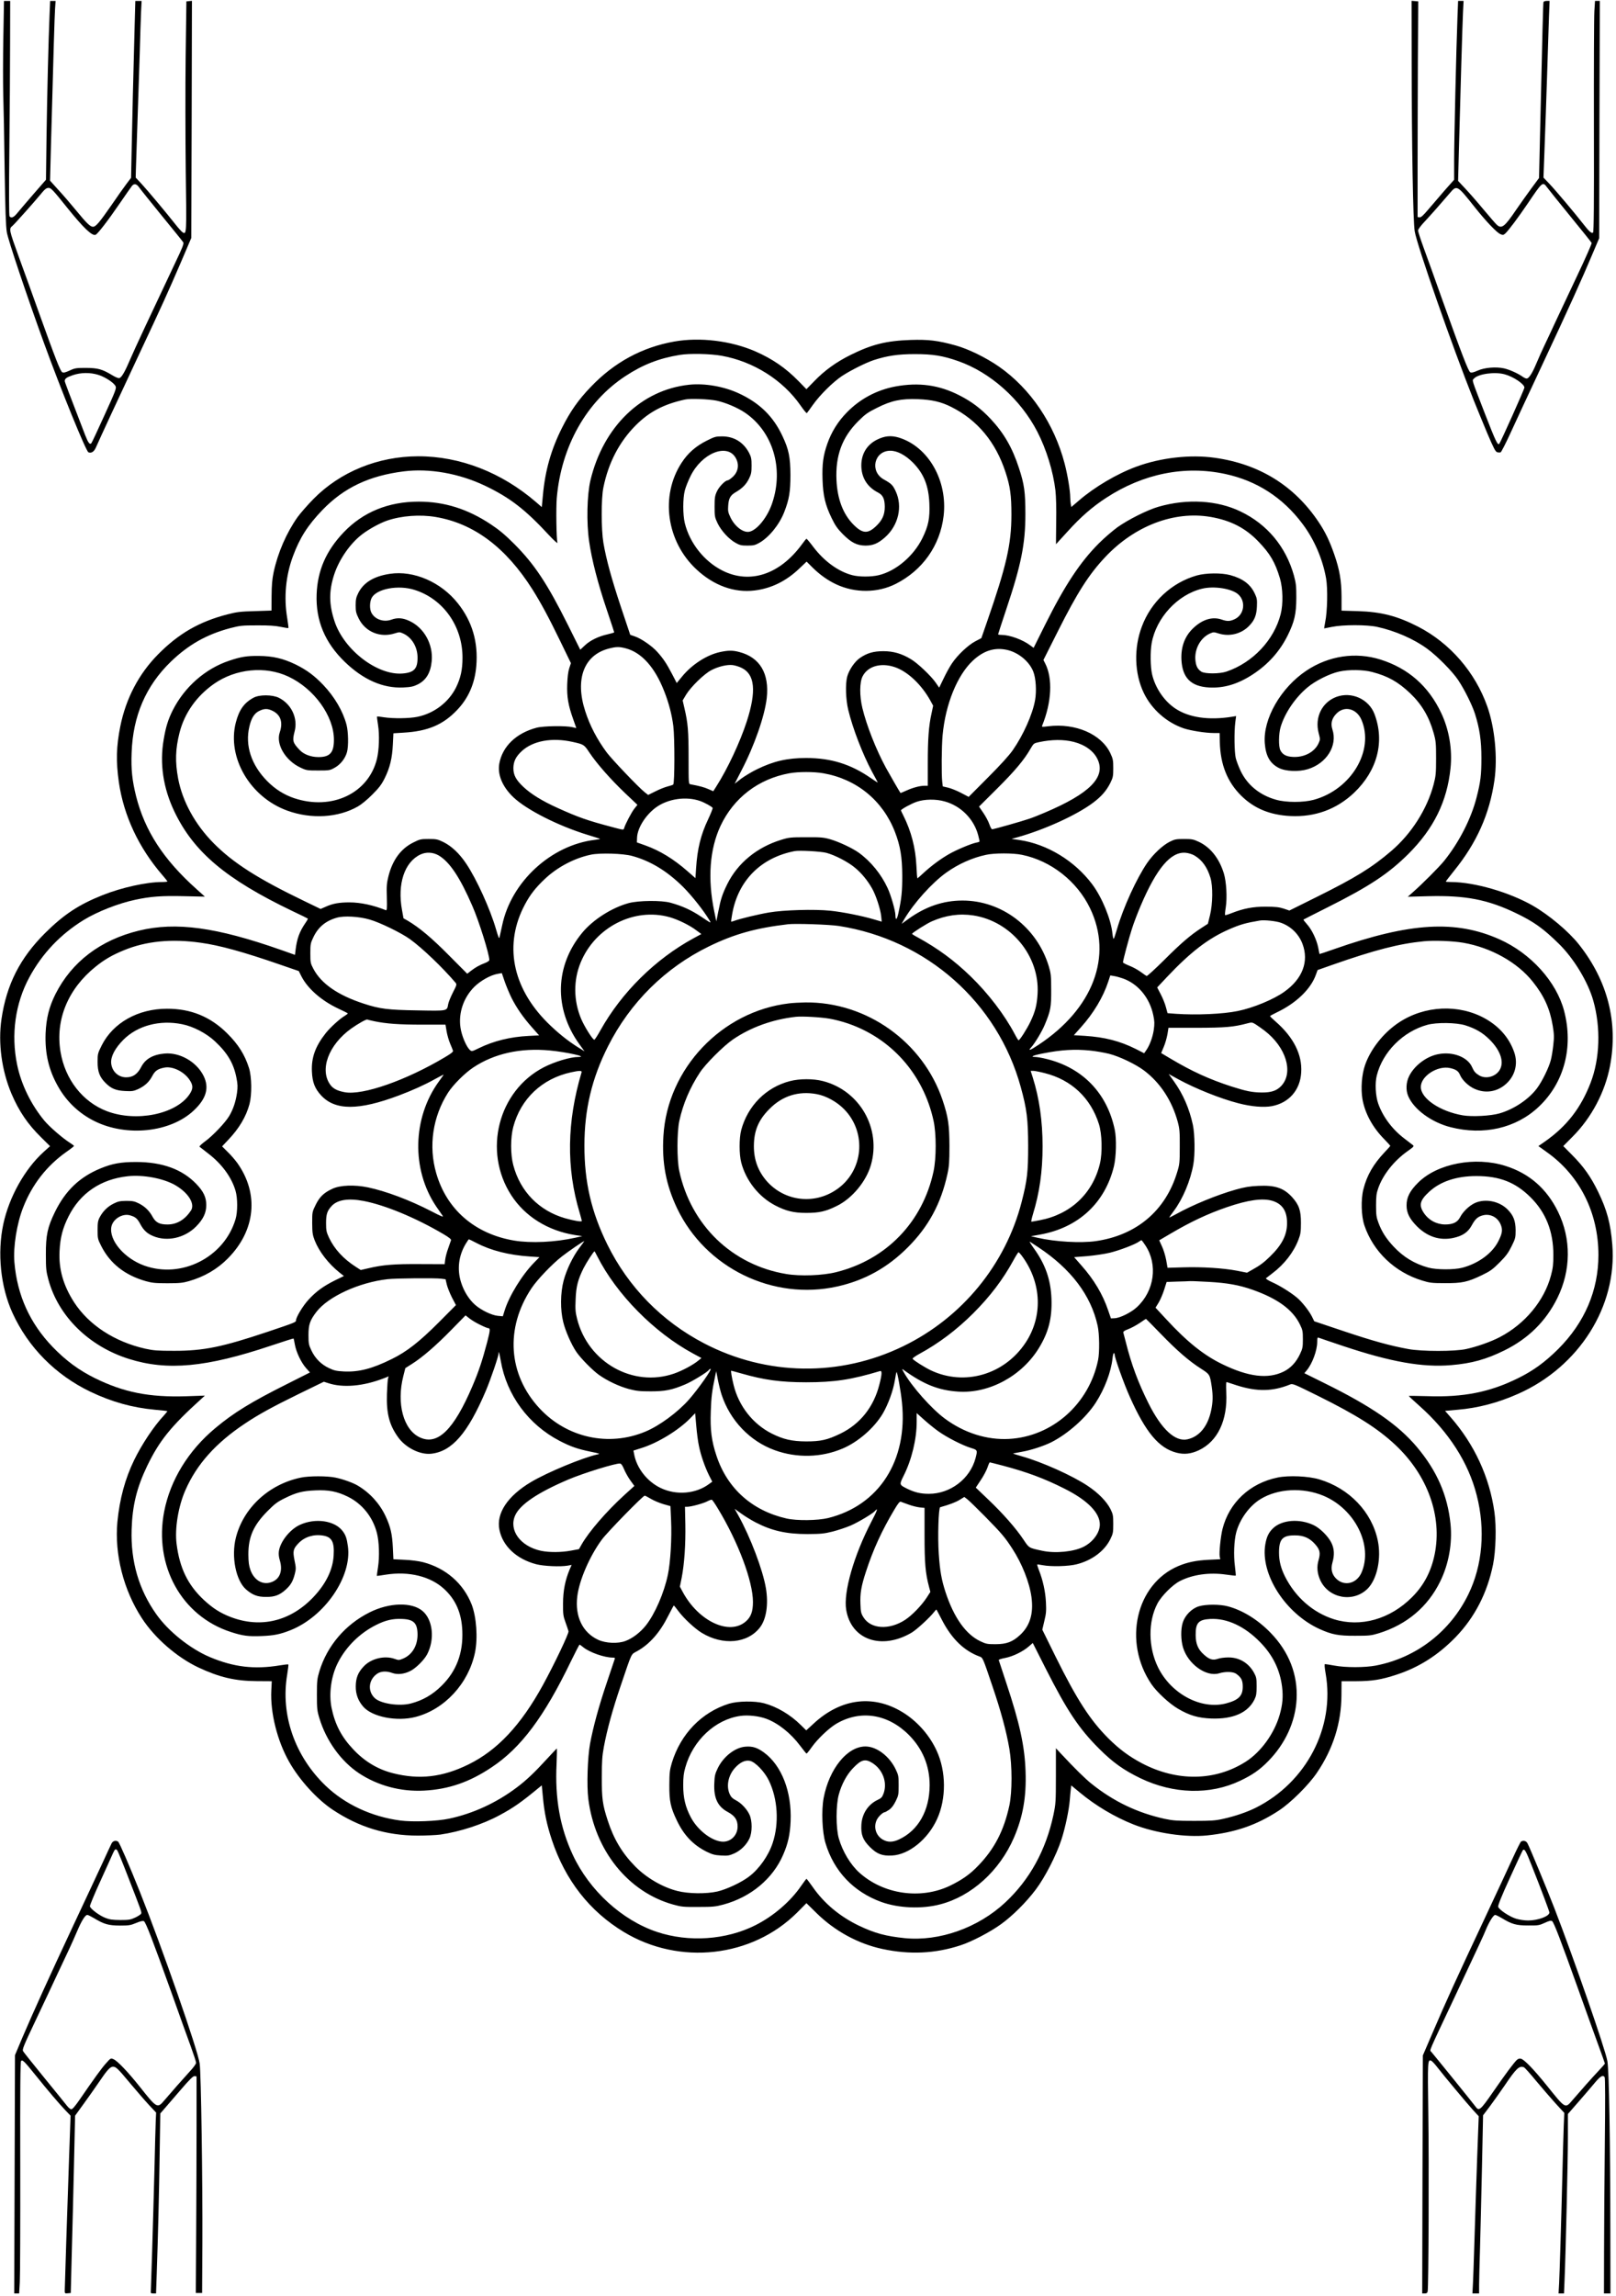
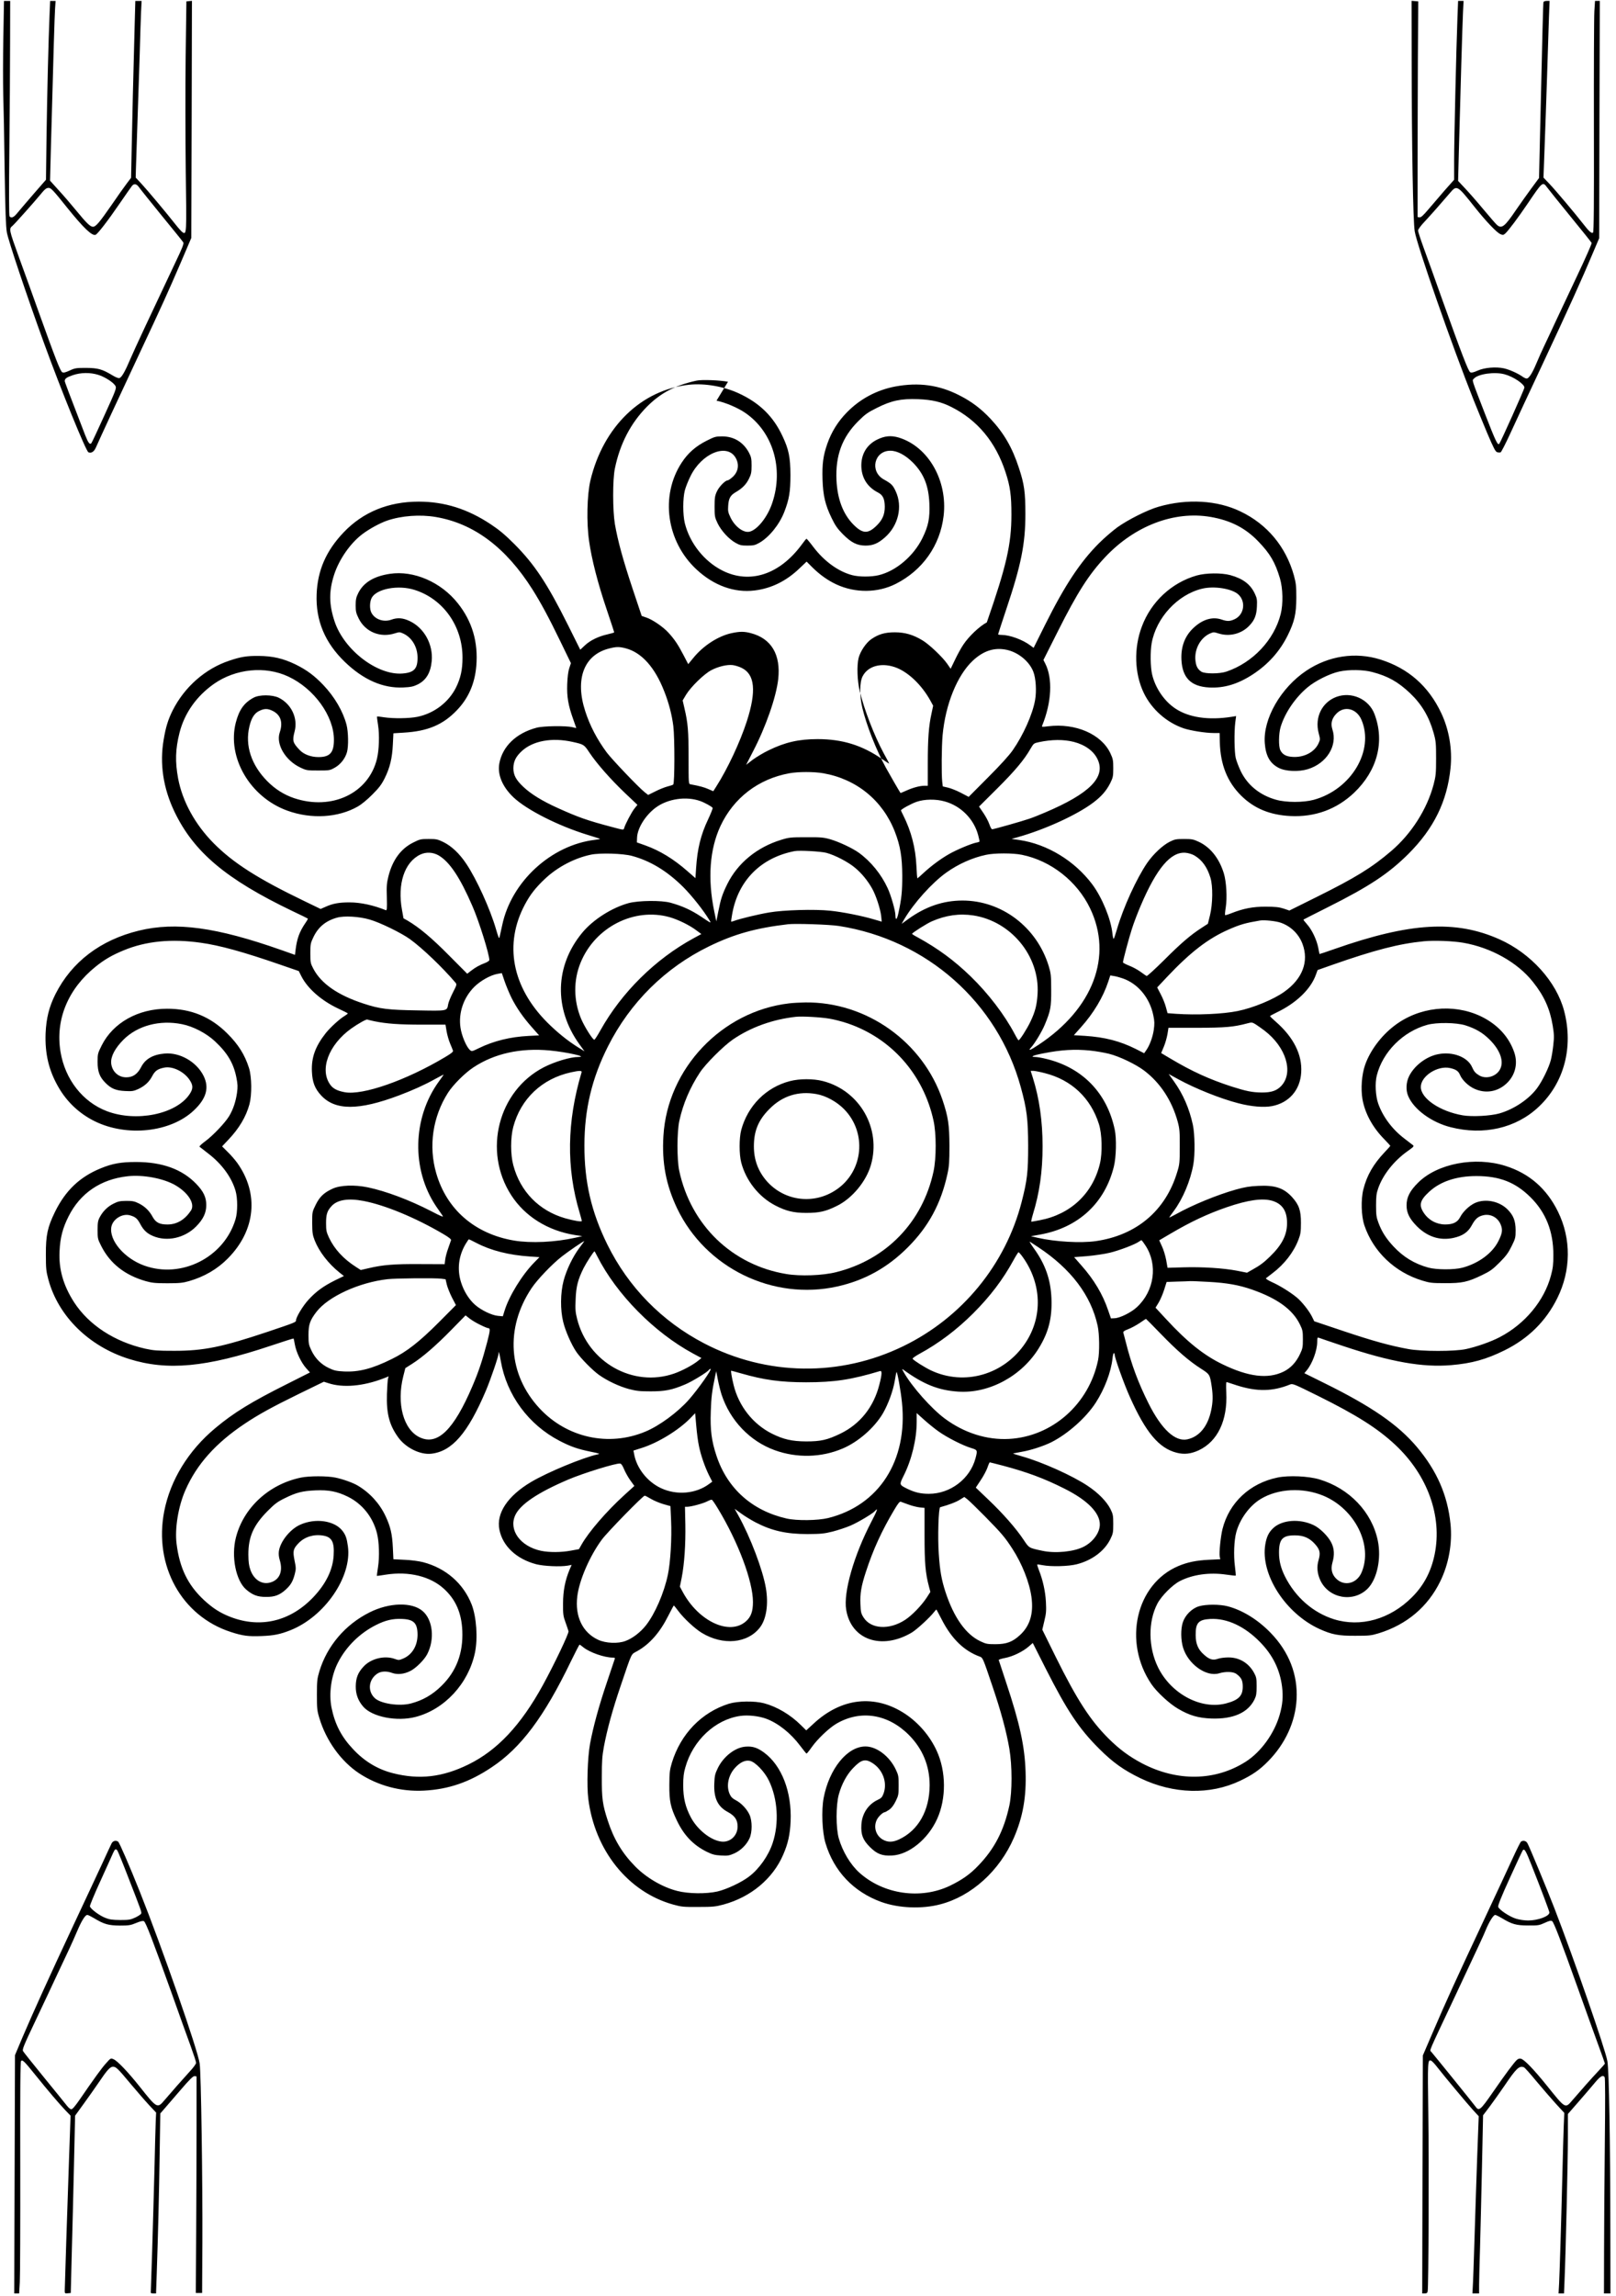
<svg xmlns="http://www.w3.org/2000/svg" version="1.0" width="1747pt" height="2481pt" viewBox="0 0 1747 2481" preserveAspectRatio="xMidYMid meet">
  <g transform="translate(0,2481) scale(0.1,-0.1)" fill="#000000" stroke="none">
    <path d="M36 24402 c-4 -219 -4 -493 -1 -608 4 -115 11 -479 15 -809 7 -440 13 -623 24 -685 14 -85 218 -692 401 -1195 186 -512 455 -1172 481 -1182 33 -13 62 7 83 57 32 74 251 547 469 1011 239 509 307 658 448 986 l112 262 4 1281 3 1281 -30 -3 -30 -3 -8 -595 c-4 -327 -3 -885 1 -1240 10 -683 9 -687 -34 -660 -11 7 -46 46 -79 88 -99 126 -304 370 -368 439 l-60 64 2 82 c1 45 8 264 16 487 8 223 19 563 25 755 5 193 12 403 15 468 l6 117 -34 0 -34 0 -7 -252 c-16 -601 -26 -1005 -32 -1321 l-7 -338 -47 -62 c-26 -34 -100 -138 -164 -232 -132 -190 -170 -235 -201 -235 -29 0 -69 38 -181 175 -54 66 -140 166 -191 221 l-92 102 9 348 c28 1036 40 1428 45 1507 l6 87 -30 0 -29 0 -6 -142 c-12 -272 -26 -845 -33 -1316 l-6 -474 -136 -156 c-75 -87 -153 -178 -175 -205 -38 -47 -65 -58 -83 -34 -6 7 -7 271 -2 727 4 393 8 914 8 1158 l1 442 -33 0 -34 0 -7 -398z m1466 -1614 c12 -18 123 -156 245 -306 123 -150 228 -280 234 -290 9 -14 -8 -57 -87 -222 -269 -568 -441 -936 -484 -1037 -58 -137 -94 -200 -119 -208 -11 -3 -40 8 -76 30 -111 67 -157 79 -285 80 -106 0 -120 -2 -176 -28 -48 -22 -66 -26 -81 -19 -21 12 -70 137 -255 652 -60 168 -156 435 -214 593 -108 299 -109 304 -68 338 21 17 235 257 294 329 55 67 69 79 96 80 25 0 50 -26 201 -215 174 -216 269 -307 306 -292 23 9 135 154 262 340 65 95 125 180 133 190 23 26 48 21 74 -15z m-440 -2028 c72 -22 165 -82 186 -120 13 -23 6 -43 -118 -315 -72 -159 -136 -296 -142 -303 -17 -20 -34 2 -67 86 -182 471 -221 575 -221 585 0 26 21 41 86 63 88 30 188 31 276 4z" />
    <path d="M15261 24168 c1 -942 15 -1754 33 -1858 26 -155 406 -1243 638 -1825 33 -82 98 -241 145 -353 72 -169 90 -203 109 -208 13 -4 30 -4 37 -1 7 3 54 94 104 203 50 110 210 453 356 764 276 589 423 914 537 1186 l68 160 3 1282 4 1282 -26 0 -26 0 -7 -112 c-4 -62 -6 -623 -5 -1246 2 -840 -1 -1136 -9 -1144 -15 -15 -45 13 -110 97 -78 101 -291 354 -360 427 l-66 69 12 327 c7 180 19 530 27 777 8 248 17 530 20 628 l7 177 -31 0 c-18 0 -33 -6 -35 -12 -4 -12 -12 -334 -37 -1422 l-11 -479 -82 -111 c-45 -61 -119 -165 -165 -232 -123 -182 -156 -208 -206 -166 -12 9 -77 85 -146 167 -69 83 -159 186 -201 230 l-75 80 8 315 c17 650 39 1389 45 1508 l6 122 -29 0 -30 0 -7 -177 c-13 -335 -36 -1328 -36 -1541 l0 -214 -103 -116 c-56 -65 -135 -157 -176 -205 -56 -66 -79 -87 -95 -85 l-21 3 0 525 c0 289 2 813 3 1165 l4 640 -36 3 -36 3 1 -633z m1466 -1385 c15 -21 128 -161 251 -312 123 -150 226 -279 229 -286 2 -8 -68 -168 -158 -357 -89 -189 -195 -413 -235 -499 -40 -86 -92 -199 -117 -250 -25 -52 -64 -139 -87 -194 -45 -108 -82 -165 -106 -165 -9 0 -29 9 -44 20 -50 36 -143 77 -201 90 -87 19 -211 9 -286 -25 -45 -20 -66 -24 -79 -17 -20 11 -89 189 -296 767 -82 231 -176 493 -209 582 -32 88 -59 171 -59 182 0 12 29 52 68 93 70 75 190 211 275 311 76 90 80 88 267 -148 125 -157 241 -279 281 -295 25 -11 32 -10 51 6 35 32 140 172 243 324 163 241 162 240 212 173z m-462 -2017 c95 -25 215 -106 215 -144 0 -16 -257 -590 -272 -607 -17 -19 -39 27 -151 315 -156 404 -144 365 -122 390 45 50 223 75 330 46z" />
-     <path d="M7290 21120 c-349 -62 -649 -225 -901 -488 -137 -142 -223 -265 -312 -442 -119 -235 -184 -465 -208 -732 l-12 -127 -61 53 c-372 321 -823 497 -1276 496 -433 -1 -841 -167 -1130 -460 -63 -64 -141 -153 -173 -197 -119 -168 -214 -385 -259 -597 -16 -77 -21 -138 -22 -257 l-1 -156 -180 -6 c-157 -4 -195 -9 -296 -35 -305 -79 -526 -206 -749 -431 -209 -211 -348 -476 -409 -777 -44 -218 -48 -380 -16 -606 53 -362 214 -707 472 -1005 29 -33 53 -64 53 -67 0 -3 -27 -6 -60 -6 -166 0 -437 -60 -642 -142 -256 -102 -417 -208 -619 -408 -273 -271 -418 -557 -473 -931 -38 -258 2 -555 108 -806 81 -190 177 -331 322 -473 l95 -94 -71 -64 c-202 -183 -371 -485 -434 -777 -67 -313 -30 -678 99 -961 169 -370 464 -669 840 -850 232 -111 453 -173 702 -196 70 -6 130 -13 132 -15 2 -1 -16 -24 -40 -50 -106 -113 -236 -309 -318 -477 -99 -203 -158 -423 -182 -671 -32 -348 66 -734 264 -1038 140 -216 379 -423 611 -533 228 -107 400 -147 632 -148 l162 -1 -5 -100 c-12 -239 64 -544 193 -771 110 -195 300 -404 470 -517 284 -189 578 -279 919 -280 88 0 198 5 245 11 213 31 457 110 640 209 151 81 234 139 430 301 l27 22 12 -126 c15 -169 43 -301 97 -464 145 -435 408 -771 779 -995 601 -363 1385 -275 1872 210 l101 102 109 -107 c197 -194 450 -332 713 -388 293 -63 570 -50 842 39 119 38 319 142 437 227 122 87 275 238 379 377 99 131 223 373 277 540 41 126 81 316 90 425 3 41 8 94 11 117 l5 42 92 -76 c170 -142 379 -266 582 -346 235 -93 565 -142 795 -118 305 32 534 111 773 267 127 82 324 277 413 409 176 258 265 541 266 840 l1 150 156 0 c177 1 272 16 439 71 242 79 448 210 638 405 207 214 343 479 405 786 30 150 37 407 15 563 -53 381 -218 737 -477 1031 l-57 65 134 12 c225 19 440 76 658 173 657 292 1070 946 1016 1611 -19 232 -57 373 -154 573 -79 162 -158 273 -281 396 l-95 96 103 104 c203 204 348 479 402 760 90 473 -25 923 -337 1316 -110 139 -321 316 -496 417 -253 145 -631 255 -884 256 -32 0 -58 2 -58 5 0 3 39 53 86 112 248 305 387 616 440 983 35 246 4 566 -77 796 -131 371 -403 685 -748 863 -227 116 -398 160 -652 168 l-176 5 0 152 c-1 173 -21 290 -78 454 -51 147 -98 245 -170 352 -263 393 -642 627 -1124 694 -263 37 -583 1 -846 -96 -208 -76 -454 -221 -621 -366 l-82 -70 -6 30 c-3 17 -6 50 -6 74 0 70 -28 240 -60 363 -113 433 -370 812 -709 1049 -141 98 -333 192 -471 230 -192 53 -292 65 -485 59 -264 -9 -420 -48 -650 -162 -155 -77 -280 -167 -393 -284 l-84 -86 -86 88 c-139 142 -281 239 -465 320 -264 115 -598 156 -877 107z m512 -154 c344 -62 661 -262 853 -538 33 -48 63 -84 67 -82 3 2 32 41 64 87 76 108 219 250 319 316 93 61 254 141 340 170 145 47 262 65 445 65 195 0 301 -17 467 -75 350 -122 677 -414 858 -765 98 -191 171 -429 195 -634 7 -64 11 -197 8 -343 -1 -130 -3 -237 -2 -237 0 0 57 62 126 138 142 157 267 266 418 364 400 261 850 351 1285 257 341 -73 623 -255 835 -538 127 -168 219 -381 256 -591 19 -110 14 -358 -10 -472 -7 -38 -12 -68 -11 -68 2 0 40 8 86 17 118 24 376 24 486 0 194 -42 399 -131 544 -238 111 -82 272 -245 334 -339 68 -102 150 -268 180 -361 51 -162 70 -291 70 -479 0 -184 -9 -257 -52 -425 -59 -232 -190 -487 -353 -689 -57 -69 -232 -245 -338 -338 l-53 -47 223 6 c401 10 639 -36 944 -182 195 -93 298 -167 467 -333 161 -158 313 -409 371 -612 83 -292 72 -630 -29 -890 -105 -272 -257 -468 -492 -633 l-72 -50 92 -66 c355 -252 557 -655 557 -1111 0 -383 -149 -730 -434 -1015 -144 -143 -268 -233 -431 -314 -308 -153 -595 -210 -987 -196 -109 3 -198 4 -198 2 0 -3 52 -51 116 -108 316 -281 529 -612 618 -964 96 -372 63 -758 -90 -1071 -197 -404 -564 -686 -1001 -770 -115 -22 -327 -23 -448 0 -49 9 -95 16 -101 16 -7 0 -5 -33 7 -102 102 -580 -207 -1174 -753 -1449 -96 -48 -224 -92 -355 -121 -84 -19 -129 -22 -313 -22 -186 0 -229 3 -319 22 -295 65 -551 187 -791 379 -68 54 -184 168 -331 326 l-54 58 0 -298 c0 -285 -2 -303 -27 -424 -82 -382 -257 -699 -521 -945 -294 -274 -713 -422 -1086 -385 -205 21 -323 53 -490 132 -210 100 -382 243 -506 422 -33 47 -63 86 -66 87 -3 0 -28 -33 -55 -72 -116 -171 -302 -331 -497 -429 -317 -160 -721 -187 -1064 -73 -380 127 -731 448 -910 831 -139 298 -195 612 -176 986 4 92 5 166 2 165 -3 -2 -53 -55 -111 -118 -129 -141 -220 -227 -320 -302 -221 -167 -474 -283 -733 -338 -130 -28 -397 -38 -528 -20 -310 41 -597 175 -806 375 -335 321 -490 769 -416 1203 9 57 15 106 12 108 -3 3 -45 -2 -93 -10 -275 -45 -497 -19 -756 90 -212 90 -446 276 -577 461 -190 267 -279 572 -268 918 8 258 55 450 167 684 133 275 256 428 590 730 l35 32 -200 -7 c-403 -13 -677 42 -990 196 -173 86 -312 188 -455 336 -246 255 -384 558 -414 914 -15 165 26 420 94 593 97 249 256 452 469 602 45 31 81 60 81 63 0 4 -21 20 -48 37 -77 49 -217 170 -271 235 -145 174 -252 393 -296 607 -67 325 -20 662 132 943 138 256 336 465 588 620 145 89 375 180 556 218 166 36 289 45 529 39 l225 -5 -90 81 c-359 321 -559 630 -654 1005 -42 170 -55 287 -48 470 14 397 154 722 424 983 191 184 386 294 641 362 109 28 129 30 292 30 126 1 197 -4 254 -16 44 -9 81 -15 84 -13 2 3 -4 51 -13 108 -38 223 -16 458 62 668 74 200 160 334 317 498 233 242 506 372 881 419 277 35 599 -22 880 -156 269 -129 431 -254 688 -531 54 -58 96 -96 93 -85 -11 50 -16 372 -7 483 48 558 320 1042 743 1319 187 123 364 192 585 228 108 18 330 13 455 -9z" />
-     <path d="M7450 20653 c-517 -55 -928 -453 -1067 -1033 -37 -157 -44 -457 -14 -660 28 -196 94 -453 191 -739 44 -131 80 -240 80 -243 0 -3 -33 -13 -73 -22 -98 -22 -187 -65 -245 -120 l-49 -46 -131 263 c-225 451 -363 659 -581 878 -103 103 -165 154 -254 213 -250 167 -503 246 -781 246 -327 0 -602 -113 -810 -331 -191 -200 -283 -412 -293 -669 -11 -284 89 -524 306 -733 201 -193 412 -285 631 -275 81 4 109 10 154 32 92 45 141 126 153 253 17 180 -81 359 -239 433 -72 34 -132 39 -199 14 -83 -29 -177 4 -214 76 -21 40 -19 118 3 160 53 99 288 143 465 86 309 -98 517 -392 517 -731 0 -130 -20 -221 -70 -323 -80 -160 -237 -280 -418 -317 -87 -18 -260 -20 -360 -5 -41 7 -75 10 -76 8 -2 -1 3 -43 11 -93 17 -106 11 -268 -12 -364 -90 -372 -487 -561 -895 -425 -109 37 -205 97 -291 184 -172 174 -242 385 -193 590 21 91 54 144 107 169 55 27 92 27 147 -1 85 -43 111 -124 74 -232 -43 -126 60 -302 223 -379 65 -31 73 -32 193 -32 121 0 127 1 180 31 61 34 112 99 131 167 18 63 15 221 -5 297 -39 147 -129 300 -250 428 -96 101 -181 164 -301 223 -135 65 -247 91 -400 92 -126 1 -191 -9 -315 -51 -260 -86 -485 -284 -613 -537 -49 -98 -75 -181 -97 -313 -46 -262 -6 -527 116 -782 209 -436 557 -729 1274 -1073 91 -43 167 -80 168 -82 2 -2 -9 -23 -26 -47 -65 -95 -92 -170 -107 -294 l-6 -51 -150 53 c-699 246 -1137 306 -1537 209 -416 -101 -727 -338 -903 -687 -68 -136 -99 -260 -106 -423 -8 -219 34 -399 137 -578 92 -162 228 -290 395 -372 346 -170 817 -120 1068 115 138 129 172 248 107 377 -76 151 -256 254 -420 240 -127 -11 -210 -59 -254 -146 -40 -77 -89 -111 -162 -111 -85 0 -153 63 -162 151 -7 72 40 162 132 255 153 153 393 217 634 168 121 -24 263 -98 356 -185 136 -127 202 -239 232 -394 14 -71 15 -98 6 -164 -14 -96 -41 -176 -84 -249 -44 -73 -173 -209 -259 -273 -39 -28 -67 -55 -62 -59 4 -3 47 -37 95 -74 146 -112 251 -255 294 -401 24 -81 24 -231 0 -309 -123 -412 -585 -645 -987 -500 -216 78 -382 274 -355 419 16 83 118 147 201 124 59 -17 80 -34 114 -99 34 -63 73 -99 136 -125 151 -64 340 -22 464 102 78 79 111 148 111 233 0 84 -30 147 -108 228 -153 159 -368 237 -652 237 -163 0 -256 -17 -380 -68 -228 -93 -382 -240 -496 -472 -80 -164 -99 -251 -98 -460 0 -153 3 -180 27 -270 107 -396 438 -722 872 -858 414 -130 835 -91 1533 143 134 45 245 80 246 78 1 -1 8 -32 14 -67 15 -82 68 -193 121 -253 l42 -47 -248 -125 c-384 -192 -577 -310 -775 -476 -292 -243 -487 -562 -553 -901 -113 -585 188 -1130 720 -1302 128 -42 193 -50 333 -44 132 5 201 19 312 63 370 147 667 579 621 907 -12 88 -24 121 -58 166 -86 112 -294 142 -460 66 -108 -49 -213 -181 -228 -285 -4 -29 -1 -63 9 -95 39 -127 -4 -221 -112 -246 -86 -19 -167 35 -204 136 -17 48 -22 83 -23 170 0 190 55 315 210 471 77 77 105 98 185 137 123 61 190 78 330 84 144 6 233 -11 350 -68 156 -77 271 -220 315 -394 24 -93 29 -255 12 -365 -8 -52 -14 -96 -13 -97 1 -1 46 5 101 14 248 38 480 -20 626 -155 126 -116 189 -260 197 -453 10 -240 -64 -437 -226 -595 -97 -96 -204 -157 -332 -190 -125 -32 -323 -2 -388 58 -81 76 -68 201 27 265 41 27 99 30 162 7 57 -20 127 -13 196 22 61 31 151 121 182 182 83 162 60 371 -50 465 -115 99 -360 93 -573 -14 -263 -131 -459 -361 -543 -636 -24 -80 -27 -103 -27 -253 0 -151 2 -173 27 -255 74 -244 233 -465 429 -595 204 -134 450 -200 702 -187 266 14 491 91 731 252 317 210 568 546 856 1143 49 100 91 182 94 182 4 0 23 -13 43 -30 70 -55 224 -109 316 -110 23 0 27 -3 21 -17 -3 -10 -42 -124 -85 -253 -86 -254 -147 -478 -181 -660 -27 -147 -37 -455 -19 -596 70 -558 430 -1006 917 -1142 90 -25 112 -27 273 -26 155 0 186 3 271 26 295 80 534 278 646 539 52 119 74 219 80 360 14 318 -96 603 -288 744 -71 52 -123 69 -199 63 -113 -8 -240 -107 -301 -234 -29 -60 -34 -82 -37 -164 -7 -158 37 -250 146 -308 76 -41 106 -85 106 -157 0 -98 -79 -172 -172 -163 -115 11 -263 128 -334 263 -59 112 -82 210 -82 345 0 89 5 133 23 194 81 291 324 518 594 556 83 12 202 -1 282 -31 128 -48 264 -156 365 -291 35 -46 65 -84 69 -85 3 -1 29 30 56 69 62 88 187 207 267 254 260 152 556 106 783 -121 149 -150 225 -333 225 -544 -1 -273 -122 -488 -330 -585 -68 -32 -122 -33 -175 -3 -77 43 -105 138 -65 217 18 35 66 80 86 80 4 0 25 12 46 26 26 18 49 48 71 93 30 61 32 72 32 171 0 98 -2 110 -32 173 -68 142 -206 247 -327 247 -197 0 -392 -241 -452 -557 -25 -135 -16 -368 20 -487 91 -304 303 -527 603 -636 188 -68 439 -78 637 -26 339 88 642 362 797 720 97 224 136 441 126 716 -9 273 -64 523 -208 955 -44 132 -81 244 -82 249 -1 5 30 15 68 22 84 16 193 69 255 123 l45 39 140 -277 c232 -457 359 -648 579 -867 149 -149 266 -231 446 -318 357 -171 752 -181 1076 -27 135 64 213 119 304 212 185 188 294 426 307 669 14 266 -82 513 -280 717 -138 143 -307 247 -467 288 -85 22 -231 22 -307 0 -77 -22 -150 -95 -176 -174 -24 -74 -22 -192 3 -274 55 -179 251 -318 388 -277 71 22 155 19 188 -6 54 -40 69 -70 69 -138 0 -100 -45 -145 -181 -181 -269 -70 -593 102 -735 390 -106 216 -109 493 -7 688 44 84 165 205 245 245 138 70 318 95 498 69 55 -8 102 -13 104 -11 2 2 -2 48 -9 103 -15 117 -9 279 15 366 39 143 143 286 264 359 186 113 456 127 678 35 342 -143 538 -537 412 -830 -52 -120 -187 -153 -275 -65 -46 46 -59 103 -40 171 24 82 21 152 -11 216 -35 71 -124 159 -193 191 -152 72 -343 57 -438 -35 -46 -44 -69 -91 -83 -172 -56 -323 217 -748 586 -916 133 -60 204 -74 385 -73 152 0 172 2 255 27 302 93 531 286 665 561 92 187 132 413 111 619 -32 313 -147 575 -363 832 -203 241 -490 439 -1001 691 l-216 107 25 30 c61 73 114 216 114 310 0 42 2 48 17 43 10 -4 130 -45 268 -91 513 -171 854 -231 1162 -205 225 19 379 62 578 160 257 127 447 314 571 565 148 299 151 640 7 933 -122 249 -311 414 -569 495 -327 103 -733 26 -941 -179 -91 -89 -128 -161 -127 -249 0 -81 32 -144 113 -226 113 -112 246 -155 390 -125 103 22 162 62 203 139 37 68 67 94 124 107 80 18 159 -26 189 -105 21 -54 16 -91 -27 -176 -65 -130 -215 -240 -388 -286 -90 -24 -282 -23 -369 1 -149 41 -270 114 -377 229 -79 85 -126 158 -162 255 -22 58 -26 83 -26 187 0 99 4 131 23 185 50 145 169 296 315 400 73 52 76 56 57 70 -10 8 -52 40 -91 70 -130 99 -231 235 -281 377 -29 83 -36 221 -15 303 64 255 284 475 546 547 102 28 312 25 410 -5 111 -35 187 -79 261 -152 121 -119 164 -247 110 -333 -45 -72 -150 -99 -221 -56 -41 25 -55 42 -76 89 -47 109 -210 171 -366 140 -128 -24 -259 -124 -315 -238 -33 -67 -37 -152 -9 -216 61 -143 252 -283 458 -335 357 -91 706 -11 950 218 277 259 380 646 277 1039 -83 315 -360 622 -699 773 -473 211 -966 182 -1784 -105 -88 -31 -160 -55 -161 -54 -1 2 -8 32 -14 68 -17 86 -68 194 -121 253 -23 26 -41 49 -39 51 2 2 121 62 264 134 449 225 657 363 871 576 275 275 418 567 455 926 21 202 -15 416 -101 597 -137 290 -356 482 -657 577 -269 84 -558 41 -800 -120 -277 -185 -470 -521 -450 -784 11 -139 56 -218 151 -267 73 -38 215 -44 313 -14 205 62 325 255 267 430 -21 65 -6 121 45 172 86 87 217 53 269 -68 142 -332 -111 -755 -517 -865 -111 -30 -297 -30 -406 1 -176 49 -310 159 -383 311 -22 47 -46 110 -53 140 -15 63 -18 282 -5 384 l9 69 -49 -8 c-249 -39 -461 -8 -607 89 -121 80 -218 223 -252 369 -19 81 -21 247 -5 337 49 275 280 525 544 589 129 32 320 2 391 -60 87 -77 66 -222 -39 -270 -51 -23 -79 -24 -140 -3 -97 33 -202 3 -299 -86 -97 -88 -142 -206 -135 -349 10 -195 103 -288 298 -299 162 -9 312 36 473 141 167 109 292 249 378 422 73 149 92 230 93 405 0 128 -3 156 -26 242 -87 311 -289 554 -578 692 -251 121 -576 140 -885 51 -119 -34 -327 -138 -445 -222 -52 -38 -142 -115 -200 -173 -202 -202 -369 -454 -580 -877 l-126 -253 -35 26 c-84 63 -222 113 -311 114 -21 0 -38 3 -38 6 0 3 40 126 89 273 160 476 206 705 206 1026 0 238 -12 324 -70 499 -71 219 -162 376 -306 530 -102 109 -205 187 -335 253 -221 114 -442 144 -696 97 -200 -38 -381 -134 -523 -280 -96 -97 -167 -212 -211 -338 -46 -131 -57 -220 -52 -388 6 -175 29 -272 98 -415 39 -81 64 -116 119 -172 92 -93 154 -125 246 -126 82 0 136 22 211 88 146 128 194 334 117 499 -32 68 -45 81 -129 128 -155 87 -103 310 71 310 75 0 163 -47 245 -129 117 -119 169 -249 177 -441 6 -161 -10 -241 -76 -376 -97 -195 -287 -355 -473 -399 -81 -19 -208 -19 -283 0 -149 38 -302 148 -420 302 -38 51 -73 92 -76 92 -3 1 -26 -27 -51 -62 -239 -325 -562 -431 -858 -282 -197 99 -354 297 -407 513 -22 90 -22 267 0 352 9 36 37 106 62 156 120 245 390 357 485 202 45 -74 33 -155 -31 -213 -22 -19 -45 -35 -52 -35 -27 0 -95 -70 -118 -122 -21 -46 -24 -68 -24 -163 0 -103 2 -114 32 -178 39 -81 122 -172 196 -213 44 -25 63 -29 127 -29 64 0 83 4 127 29 106 59 219 198 272 336 53 137 66 218 66 400 -1 190 -18 274 -86 418 -98 210 -243 354 -464 458 -164 78 -374 115 -545 97z m296 -172 c97 -20 229 -76 311 -132 298 -205 417 -599 292 -972 -50 -152 -162 -293 -247 -312 -64 -14 -155 53 -203 150 -27 56 -31 72 -27 127 5 84 23 116 83 151 70 41 112 83 143 147 23 47 27 68 27 140 0 73 -4 92 -27 137 -61 115 -162 177 -289 178 -71 0 -83 -3 -170 -47 -116 -58 -202 -133 -269 -236 -235 -357 -166 -854 161 -1156 186 -173 408 -253 626 -226 181 22 342 101 485 238 l78 74 62 -62 c82 -81 168 -142 261 -185 204 -94 445 -92 640 6 291 147 480 415 518 734 45 382 -165 749 -484 847 -85 25 -152 19 -237 -23 -115 -58 -175 -165 -168 -299 7 -121 69 -214 177 -270 56 -28 75 -69 76 -155 0 -84 -25 -142 -87 -203 -94 -93 -152 -91 -253 11 -111 113 -172 274 -182 477 -13 267 61 466 236 640 74 74 102 94 201 143 156 79 262 101 445 94 151 -6 250 -29 359 -84 283 -142 480 -379 586 -704 51 -154 64 -252 64 -459 0 -321 -54 -555 -266 -1165 l-59 -170 -65 -34 c-78 -41 -192 -148 -253 -239 -24 -35 -64 -108 -90 -163 l-48 -99 -38 55 c-49 71 -196 211 -268 253 -99 60 -189 86 -297 86 -108 0 -176 -20 -255 -74 -56 -39 -118 -130 -137 -203 -20 -80 -15 -245 12 -357 48 -200 156 -480 258 -670 32 -58 59 -109 61 -114 2 -4 -32 17 -75 47 -216 150 -430 217 -699 217 -204 0 -352 -34 -530 -121 -55 -26 -132 -73 -172 -102 l-71 -55 73 142 c140 268 252 590 274 784 29 265 -74 439 -296 497 -71 19 -119 19 -208 0 -145 -31 -307 -136 -414 -268 l-55 -67 -51 98 c-60 115 -96 168 -160 239 -56 63 -175 145 -243 167 l-49 17 -101 302 c-101 304 -157 507 -189 692 -24 144 -25 478 0 598 55 269 172 493 351 673 146 145 301 227 531 277 56 13 256 5 341 -12z m-3035 -1257 c413 -70 759 -330 1046 -784 90 -143 175 -300 301 -560 l114 -235 -18 -55 c-12 -35 -19 -96 -22 -172 -5 -136 11 -229 64 -377 18 -53 34 -97 34 -97 0 -1 -19 3 -42 9 -71 17 -313 14 -388 -6 -219 -58 -368 -201 -402 -386 -22 -120 33 -252 153 -366 144 -136 484 -308 800 -405 73 -22 135 -42 136 -44 2 -2 -22 -6 -54 -10 -474 -56 -906 -452 -1004 -923 -12 -54 -24 -111 -28 -127 -5 -24 -11 -11 -39 85 -63 217 -209 539 -321 706 -74 111 -159 191 -248 235 -62 30 -76 33 -158 33 -85 0 -96 -2 -167 -38 -134 -66 -225 -189 -269 -366 -18 -71 -21 -106 -17 -228 3 -125 1 -143 -12 -137 -131 53 -271 84 -392 84 -111 0 -180 -12 -257 -47 l-55 -24 -180 87 c-498 240 -765 410 -976 623 -201 203 -337 451 -384 698 -34 184 -30 319 15 497 54 211 183 394 372 527 234 164 555 196 804 79 279 -130 493 -427 493 -683 0 -139 -43 -187 -167 -187 -82 0 -159 29 -204 77 -75 79 -80 99 -54 200 38 142 -35 297 -171 364 -70 34 -209 35 -272 1 -103 -55 -157 -131 -193 -270 -96 -377 155 -806 558 -951 259 -94 551 -76 763 46 37 21 104 76 155 128 72 72 99 107 133 175 57 114 82 218 89 366 l6 121 111 7 c260 15 426 85 577 244 123 128 192 286 208 475 22 259 -44 483 -199 678 -182 230 -478 358 -735 319 -174 -26 -286 -95 -342 -208 -23 -46 -28 -70 -28 -132 0 -66 4 -84 33 -143 72 -145 233 -211 391 -160 48 15 53 15 90 -2 93 -42 155 -145 155 -260 1 -121 -38 -162 -162 -172 -273 -22 -635 256 -736 566 -60 183 -61 324 -4 501 53 164 173 338 303 437 76 58 192 121 270 148 155 53 357 68 526 39z m8375 1 c219 -38 379 -120 520 -268 125 -130 179 -222 231 -396 32 -109 36 -276 8 -386 -71 -280 -301 -524 -585 -621 -76 -26 -234 -26 -273 -1 -41 27 -58 61 -64 125 -11 120 55 241 157 287 38 17 42 17 96 0 115 -36 244 -4 327 82 59 60 81 115 85 210 3 70 1 89 -21 135 -47 104 -129 166 -267 204 -97 26 -263 24 -363 -4 -270 -77 -493 -283 -593 -552 -88 -232 -80 -506 20 -715 85 -178 248 -322 434 -385 77 -25 234 -50 322 -50 l65 0 2 -99 c6 -242 81 -431 234 -581 139 -136 309 -206 529 -217 266 -13 500 73 688 251 252 240 334 553 221 851 -61 162 -249 246 -413 185 -155 -59 -234 -220 -191 -389 18 -68 18 -71 0 -111 -43 -96 -157 -156 -281 -148 -71 4 -110 26 -133 73 -20 41 -18 177 3 249 45 151 157 317 291 429 84 71 240 149 342 171 104 23 261 21 358 -5 169 -44 279 -106 409 -229 126 -120 205 -254 254 -428 25 -89 27 -112 27 -277 0 -164 -3 -189 -27 -282 -71 -267 -241 -533 -458 -718 -212 -181 -388 -289 -803 -495 l-298 -148 -62 21 c-49 16 -89 20 -192 21 -140 0 -241 -19 -373 -71 -35 -14 -65 -23 -68 -20 -3 3 0 40 7 82 17 105 7 280 -21 370 -50 161 -144 279 -267 338 -62 29 -77 32 -163 32 -86 0 -101 -3 -155 -30 -76 -38 -178 -134 -243 -228 -115 -168 -258 -480 -327 -717 -15 -52 -31 -99 -35 -103 -4 -4 -10 21 -14 57 -16 155 -112 389 -218 531 -191 255 -488 435 -788 479 l-85 12 65 18 c293 82 640 240 817 373 91 68 144 130 186 213 29 59 32 73 32 160 0 86 -3 101 -32 163 -98 206 -377 326 -671 290 -64 -8 -72 -8 -66 6 103 253 116 511 33 673 l-19 37 155 308 c211 420 336 616 513 804 318 338 745 501 1138 434z m-6321 -1420 c171 -45 315 -205 416 -465 50 -126 83 -255 98 -375 16 -130 15 -620 -1 -632 -7 -5 -35 -14 -63 -21 -27 -7 -86 -30 -129 -52 l-79 -39 -36 28 c-67 53 -355 355 -412 431 -104 141 -181 287 -232 445 -113 346 -15 607 253 677 82 21 111 22 185 3z m4117 -16 c125 -26 246 -125 289 -237 28 -72 36 -209 19 -306 -27 -154 -128 -379 -241 -541 -41 -59 -136 -163 -270 -297 l-207 -208 -84 44 c-46 24 -109 49 -140 56 l-56 13 -6 51 c-9 80 -7 380 4 501 31 336 158 648 326 806 116 108 233 146 366 118z m-2865 -195 c144 -69 162 -251 56 -579 -72 -222 -207 -511 -329 -702 l-33 -52 -53 23 c-45 20 -92 33 -194 52 -20 3 -20 9 -20 286 0 290 -7 376 -45 537 l-19 83 37 62 c51 84 193 223 271 264 75 40 171 63 232 56 25 -3 69 -16 97 -30z m1653 9 c140 -46 291 -188 388 -363 l30 -55 -18 -85 c-30 -134 -40 -274 -40 -536 l0 -244 -37 0 c-50 0 -127 -21 -199 -54 -31 -14 -58 -25 -59 -24 -15 22 -116 197 -159 275 -105 194 -207 452 -253 642 -32 132 -31 282 3 345 56 108 195 148 344 99z m-3480 -809 c122 -27 125 -29 183 -117 79 -118 226 -285 382 -434 l136 -129 -32 -40 c-31 -38 -101 -172 -112 -213 -5 -20 -7 -20 -133 14 -262 69 -362 104 -585 205 -166 75 -287 149 -370 227 -82 77 -109 129 -109 204 1 72 26 123 89 182 121 113 327 151 551 101z m5419 0 c123 -32 216 -100 257 -189 90 -192 -85 -369 -571 -575 -55 -24 -131 -54 -170 -67 -78 -27 -382 -113 -400 -113 -6 0 -19 24 -29 53 -10 30 -39 85 -65 123 l-47 69 196 195 c191 190 293 311 361 431 33 56 36 59 89 70 140 30 268 31 379 3z m-2708 -339 c360 -63 643 -295 774 -634 58 -150 78 -271 79 -471 0 -171 -7 -244 -41 -403 -16 -75 -32 -88 -33 -26 0 49 -48 216 -84 293 -69 150 -182 289 -311 382 -69 50 -214 118 -310 146 -71 20 -101 23 -260 22 -167 0 -186 -2 -270 -28 -262 -80 -471 -252 -583 -479 -53 -108 -70 -160 -96 -292 l-22 -110 -22 105 c-74 356 -50 675 67 926 143 304 410 508 744 569 98 18 267 18 368 0z m-1331 -300 c48 -17 126 -60 134 -74 3 -5 -19 -60 -48 -122 -80 -168 -117 -317 -131 -531 l-7 -106 -87 76 c-147 129 -295 220 -453 277 l-93 33 2 53 c5 104 92 242 203 324 130 95 328 124 480 70z m2642 -4 c176 -48 317 -191 363 -366 8 -33 15 -62 15 -66 0 -4 -16 -10 -35 -13 -55 -11 -214 -77 -297 -125 -91 -52 -193 -128 -274 -203 -34 -32 -64 -58 -66 -58 -3 0 -8 60 -11 133 -9 196 -57 378 -142 547 -14 27 -25 51 -25 54 0 12 113 74 170 93 84 29 208 31 302 4z m-1277 -556 c93 -25 233 -98 306 -159 72 -59 138 -139 187 -226 41 -72 89 -219 98 -297 l6 -61 -83 24 c-127 38 -343 81 -474 94 -167 18 -505 8 -661 -19 -118 -20 -321 -69 -378 -91 -16 -6 -30 -9 -32 -8 -1 2 3 38 11 80 63 362 309 611 675 682 53 10 286 -3 345 -19z m-4192 -28 c118 -70 230 -237 364 -547 71 -162 183 -520 183 -583 0 -8 -21 -22 -47 -32 -56 -21 -104 -47 -155 -87 l-37 -29 -198 199 c-188 190 -320 300 -445 374 l-46 26 -16 89 c-52 281 26 518 198 600 64 30 136 26 199 -10z m8171 -1 c81 -48 137 -125 172 -241 27 -89 25 -280 -5 -403 l-23 -93 -66 -43 c-120 -77 -224 -166 -406 -348 -99 -98 -184 -176 -190 -173 -6 2 -36 23 -66 45 -30 22 -85 52 -122 66 -38 15 -68 31 -68 36 0 21 64 262 97 363 19 61 62 173 95 250 172 404 326 586 486 571 31 -3 71 -15 96 -30z m-6081 -4 c200 -54 381 -165 553 -336 98 -99 219 -252 283 -358 22 -37 22 -37 -88 37 -110 73 -205 116 -331 151 -99 28 -347 25 -455 -4 -182 -50 -384 -179 -500 -319 -296 -357 -309 -820 -32 -1205 l56 -77 -60 37 c-120 74 -236 168 -344 276 -380 382 -468 846 -241 1272 58 109 115 182 219 280 134 126 318 223 497 260 99 20 344 13 443 -14z m4215 12 c314 -64 596 -286 736 -577 249 -516 34 -1086 -557 -1476 -91 -61 -118 -70 -80 -28 39 42 117 171 148 246 63 151 70 190 69 376 0 155 -3 178 -27 258 -129 420 -508 707 -932 707 -209 0 -402 -66 -589 -202 l-69 -50 28 49 c104 176 301 395 455 505 130 93 283 161 430 192 90 20 293 20 388 0z m-3808 -674 c91 -26 216 -87 288 -142 l54 -40 -83 -45 c-414 -225 -779 -585 -1009 -997 -30 -54 -59 -99 -65 -100 -17 -2 -109 145 -143 227 -82 195 -84 416 -5 607 157 383 579 598 963 490z m3283 19 c407 -63 717 -439 694 -844 -7 -122 -25 -194 -77 -303 -38 -80 -116 -202 -129 -202 -3 0 -22 30 -41 67 -110 208 -285 438 -477 624 -179 173 -352 300 -570 420 -35 18 -63 36 -63 39 0 11 157 110 213 135 151 66 298 87 450 64z m-6528 -44 c111 -31 346 -146 438 -213 135 -98 349 -303 490 -468 17 -20 16 -24 -27 -108 -24 -47 -47 -104 -51 -126 -13 -75 -3 -73 -329 -67 -324 5 -410 16 -584 73 -280 91 -461 217 -545 378 -30 57 -32 67 -32 166 0 97 2 110 32 172 52 111 134 179 256 213 77 22 238 13 352 -20z m9852 -35 c108 -38 194 -122 234 -229 71 -190 0 -377 -197 -517 -116 -83 -336 -174 -504 -208 -161 -33 -446 -45 -667 -30 l-91 7 -18 66 c-9 36 -35 99 -56 139 l-38 73 105 112 c256 271 446 417 670 515 122 53 176 69 335 96 47 8 174 -5 227 -24z m-4777 -35 c948 -148 1714 -826 1965 -1740 66 -239 79 -347 80 -635 0 -284 -10 -371 -70 -605 -174 -678 -645 -1252 -1280 -1560 -684 -333 -1476 -322 -2152 30 -459 239 -820 608 -1048 1070 -173 352 -248 677 -247 1070 0 387 81 726 255 1070 240 475 620 850 1092 1080 273 133 506 198 855 239 80 9 450 -3 550 -19z m-6900 -181 c204 -28 461 -99 857 -236 l203 -70 27 -54 c68 -135 217 -265 399 -351 57 -26 104 -50 104 -53 0 -3 -14 -14 -30 -24 -56 -32 -157 -125 -208 -188 -113 -143 -157 -264 -150 -416 5 -115 31 -183 99 -257 152 -165 406 -165 844 0 143 54 277 114 384 174 52 28 95 51 97 51 2 0 -22 -35 -53 -77 -284 -393 -296 -948 -29 -1346 31 -45 63 -92 72 -104 12 -17 -22 -3 -127 52 -233 120 -490 216 -682 256 -145 30 -298 24 -381 -14 -94 -43 -140 -87 -183 -174 -38 -77 -38 -78 -38 -198 1 -105 4 -128 27 -187 48 -122 148 -251 269 -348 l47 -37 -97 -47 c-126 -63 -203 -119 -284 -207 -61 -65 -137 -191 -137 -225 0 -20 -11 -24 -305 -123 -493 -165 -691 -206 -1010 -206 -184 0 -223 3 -315 23 -332 75 -610 256 -770 503 -116 181 -167 358 -156 554 7 144 34 247 97 372 125 250 347 402 638 434 168 19 390 -23 517 -97 142 -83 215 -203 168 -274 -66 -99 -152 -150 -254 -150 -86 0 -126 21 -160 82 -35 66 -85 114 -150 146 -46 23 -68 27 -135 27 -68 -1 -89 -5 -138 -30 -64 -32 -114 -81 -149 -147 -19 -36 -23 -58 -23 -138 0 -90 2 -99 38 -170 95 -190 255 -317 482 -382 68 -19 103 -23 235 -23 131 0 167 4 233 23 164 47 306 129 420 245 300 302 339 700 102 1032 -24 33 -70 87 -104 119 l-60 60 68 72 c116 122 191 248 228 384 27 102 25 293 -5 390 -46 145 -116 256 -236 375 -181 180 -393 267 -651 266 -312 0 -582 -151 -705 -395 -43 -86 -45 -92 -45 -180 0 -106 22 -163 86 -227 61 -61 111 -82 211 -87 76 -4 92 -1 140 20 73 34 120 77 154 142 30 57 59 77 131 91 87 17 209 -41 270 -129 43 -63 43 -99 0 -162 -146 -213 -573 -300 -891 -180 -261 99 -453 343 -502 643 -57 345 81 679 380 919 96 77 177 124 303 176 241 100 517 127 833 82z m13648 0 c300 -52 587 -212 753 -422 122 -152 185 -292 215 -475 15 -92 16 -122 6 -210 -6 -56 -18 -129 -27 -162 -21 -81 -92 -226 -148 -302 -89 -120 -250 -228 -407 -273 -94 -27 -296 -38 -396 -21 -246 42 -454 182 -454 307 0 117 181 234 316 204 64 -14 91 -33 108 -75 24 -56 91 -120 156 -149 119 -54 248 -33 344 55 95 87 128 214 87 336 -58 172 -185 308 -366 394 -299 140 -669 99 -934 -106 -141 -108 -261 -269 -314 -423 -36 -103 -47 -255 -28 -368 27 -153 110 -306 237 -434 35 -36 64 -68 64 -70 0 -3 -27 -34 -60 -68 -123 -130 -193 -251 -231 -402 -28 -111 -23 -290 11 -390 96 -284 329 -506 625 -596 81 -25 106 -28 245 -28 186 -1 246 12 400 86 91 44 116 62 191 137 70 70 94 103 130 175 42 85 44 94 44 175 -1 101 -24 160 -88 224 -90 90 -241 119 -352 69 -62 -29 -129 -93 -160 -153 -29 -56 -77 -79 -163 -79 -93 1 -179 47 -231 127 -54 82 -41 134 59 226 121 112 296 170 510 170 252 0 422 -67 585 -228 167 -165 248 -369 248 -625 0 -102 -5 -143 -26 -221 -72 -273 -282 -525 -553 -666 -95 -50 -249 -104 -364 -129 -120 -27 -480 -27 -625 0 -197 36 -385 88 -698 193 l-319 107 -25 51 c-33 65 -111 163 -165 207 -68 56 -182 127 -265 164 -42 19 -72 38 -67 43 5 4 37 29 70 54 128 96 231 229 282 365 22 57 26 84 26 177 1 136 -21 198 -96 281 -91 99 -184 130 -367 121 -90 -4 -144 -13 -241 -40 -202 -57 -468 -166 -647 -266 -40 -22 -73 -38 -73 -36 0 2 22 34 49 70 98 131 181 328 212 505 19 105 16 326 -5 425 -38 177 -106 333 -204 470 l-58 81 106 -58 c181 -99 455 -209 647 -258 141 -37 276 -48 365 -31 184 36 304 174 315 364 12 191 -82 379 -274 547 -35 30 -63 58 -63 61 0 3 32 21 72 40 212 101 370 253 425 411 l17 47 156 55 c462 162 726 230 993 256 114 11 315 3 425 -16z m-10289 -594 c55 -109 126 -212 222 -320 l77 -87 -117 -6 c-195 -10 -374 -54 -534 -132 -75 -37 -78 -37 -98 -19 -38 35 -89 155 -101 242 -23 158 33 322 148 438 67 67 177 129 254 142 l45 8 31 -91 c17 -49 50 -128 73 -175z m6608 209 c165 -57 292 -209 331 -399 14 -66 14 -91 5 -158 -12 -80 -45 -169 -83 -222 l-21 -30 -90 46 c-172 86 -335 128 -552 142 l-118 7 76 85 c137 152 241 327 296 494 l22 67 41 -7 c22 -3 64 -15 93 -25z m-8091 -463 c130 -27 269 -37 520 -37 l250 0 12 -72 c7 -40 24 -99 38 -132 14 -33 28 -67 31 -77 4 -12 -17 -29 -84 -69 -424 -253 -892 -416 -1086 -380 -77 14 -123 37 -153 76 -124 163 -24 435 223 612 75 53 164 103 174 97 4 -2 38 -10 75 -18z m9625 -102 c231 -177 315 -448 183 -594 -49 -54 -109 -75 -214 -74 -103 1 -167 14 -327 65 -240 78 -425 162 -659 301 l-101 60 28 67 c16 37 33 98 40 137 l11 69 307 0 c310 1 395 8 546 48 48 13 52 12 90 -11 22 -14 65 -45 96 -68z m-7727 -214 c187 -18 417 -70 309 -70 -86 0 -256 -51 -373 -111 -495 -255 -661 -907 -353 -1383 148 -229 395 -383 687 -430 l81 -12 -75 -17 c-218 -49 -481 -61 -661 -31 -424 71 -730 335 -843 728 -85 292 -38 610 127 869 55 86 181 212 273 273 227 151 510 214 828 184z m5842 -1 c60 -6 152 -22 204 -35 114 -29 289 -113 380 -182 174 -132 299 -323 362 -552 20 -75 23 -106 22 -270 0 -171 -2 -192 -28 -275 -125 -416 -440 -682 -881 -745 -164 -23 -438 -7 -626 36 l-74 17 100 18 c412 74 700 340 797 736 25 103 30 301 9 398 -83 396 -350 671 -744 765 -45 11 -98 20 -116 20 -61 0 -21 18 89 39 191 38 339 47 506 30z m-5499 -236 c-159 -533 -166 -1033 -21 -1515 13 -45 24 -85 24 -90 0 -12 -84 2 -180 29 -282 81 -486 289 -561 574 -31 115 -31 298 0 414 81 303 311 521 624 589 91 20 121 20 114 -1z m5009 -8 c288 -73 495 -268 584 -550 34 -106 39 -310 11 -427 -77 -323 -317 -549 -650 -612 -46 -9 -87 -16 -91 -16 -4 0 3 35 16 78 72 234 105 464 105 737 0 272 -35 518 -106 743 l-23 72 28 0 c15 0 72 -11 126 -25z m-7365 -1381 c231 -44 562 -181 861 -357 62 -36 87 -57 84 -67 -3 -8 -17 -48 -31 -89 -15 -40 -29 -95 -32 -121 l-6 -49 -266 1 c-278 2 -401 -8 -554 -44 l-87 -20 -53 34 c-134 86 -231 191 -290 315 -28 61 -32 78 -32 158 0 94 12 132 59 183 62 69 180 88 347 56z m9823 2 c109 -33 160 -110 160 -241 0 -129 -56 -237 -185 -362 -67 -65 -107 -95 -186 -139 l-62 -35 -106 21 c-151 29 -381 43 -581 37 l-172 -5 -15 85 c-9 47 -29 113 -46 148 l-29 64 126 74 c216 127 397 212 603 283 229 79 388 101 493 70z m-8603 -456 c157 -82 352 -131 577 -146 l104 -7 -55 -56 c-133 -135 -274 -364 -323 -525 l-18 -58 -55 5 c-67 7 -177 60 -243 117 -67 58 -124 149 -154 246 -44 140 -26 285 49 412 17 28 33 52 36 52 3 0 40 -18 82 -40z m7232 -27 c136 -207 97 -491 -92 -666 -61 -57 -181 -117 -240 -120 l-41 -2 -30 87 c-58 172 -153 332 -289 485 l-79 90 142 11 c77 7 188 23 245 37 102 25 269 88 313 119 12 9 25 16 28 16 3 0 23 -26 43 -57z m-6119 -25 c-72 -97 -139 -235 -171 -355 -35 -133 -37 -315 -4 -447 23 -96 88 -244 142 -323 47 -69 174 -198 244 -248 90 -64 217 -124 324 -153 82 -21 117 -25 236 -25 155 0 230 15 370 74 74 30 245 135 259 158 4 6 12 11 17 11 21 0 -129 -213 -233 -332 -121 -137 -319 -283 -471 -346 -397 -166 -847 -67 -1143 250 -341 366 -375 868 -88 1299 61 92 223 262 329 344 69 54 231 165 241 165 2 0 -22 -33 -52 -72z m4961 6 c353 -234 569 -519 641 -847 20 -88 22 -289 5 -372 -98 -475 -494 -826 -962 -852 -240 -13 -484 64 -694 219 -145 107 -357 346 -444 500 -22 39 -23 41 -4 28 218 -158 378 -222 593 -236 333 -22 685 168 870 469 106 172 145 326 137 536 -8 206 -66 371 -191 544 -31 43 -50 75 -43 71 6 -4 48 -31 92 -60z m-4769 -96 c208 -412 617 -826 1038 -1053 l89 -48 -34 -28 c-57 -47 -175 -110 -262 -140 -443 -153 -930 121 -1048 591 -18 71 -21 103 -16 210 5 141 25 216 87 340 31 61 108 179 117 180 2 0 15 -24 29 -52z m4597 -5 c209 -288 222 -648 33 -932 -229 -344 -659 -469 -1023 -297 -70 34 -186 107 -197 125 -4 5 31 30 77 55 206 112 401 259 578 436 183 183 320 363 435 573 26 48 51 87 55 87 4 0 23 -21 42 -47z m-6281 -239 l45 -6 13 -56 c7 -30 32 -93 55 -139 l44 -84 -182 -183 c-211 -212 -350 -321 -512 -400 -212 -105 -357 -142 -518 -134 -79 4 -106 10 -160 36 -84 39 -150 105 -190 190 -29 61 -32 75 -32 167 0 114 16 160 86 251 127 165 460 318 769 353 89 10 518 14 582 5z m8293 -34 c200 -11 330 -34 475 -85 270 -95 434 -214 512 -373 30 -61 33 -74 33 -162 0 -86 -3 -101 -32 -162 -41 -87 -101 -151 -177 -188 -169 -82 -379 -57 -661 80 -201 97 -381 241 -609 488 l-114 123 35 57 c18 31 45 94 59 139 l26 82 112 4 c61 1 125 4 141 5 17 1 107 -3 200 -8z m-7870 -466 c38 -19 75 -34 82 -34 25 0 23 -23 -11 -154 -52 -197 -91 -314 -158 -471 -202 -474 -378 -646 -570 -555 -177 83 -253 366 -178 661 l22 87 71 45 c114 72 260 198 426 368 l154 157 46 -36 c25 -19 77 -50 116 -68z m7353 -95 c176 -182 307 -295 434 -376 97 -62 98 -63 118 -198 14 -99 12 -164 -6 -251 -36 -174 -127 -286 -256 -315 -132 -30 -280 106 -421 387 -112 223 -187 425 -247 666 -12 46 -23 90 -26 99 -3 12 10 22 53 38 32 12 87 42 123 66 36 25 67 45 69 45 2 0 73 -72 159 -161z m-7134 -294 c63 -368 300 -689 636 -863 119 -62 195 -88 335 -117 99 -20 107 -23 75 -29 -161 -36 -539 -192 -718 -298 -254 -151 -379 -338 -343 -516 35 -177 185 -317 398 -373 82 -21 259 -29 341 -15 l42 8 -21 -48 c-49 -116 -72 -232 -72 -369 -1 -117 2 -137 27 -205 15 -41 29 -84 32 -95 6 -22 -154 -357 -276 -580 -238 -434 -493 -706 -805 -859 -281 -138 -531 -167 -816 -95 -163 41 -308 127 -431 259 -127 134 -197 269 -234 450 -30 152 -4 341 68 483 87 173 236 321 414 410 101 51 182 70 281 65 128 -5 167 -46 167 -173 -1 -118 -59 -213 -153 -254 -47 -20 -51 -20 -93 -5 -111 40 -258 4 -338 -83 -60 -64 -83 -123 -84 -213 -1 -85 26 -157 82 -221 97 -110 361 -162 564 -110 314 81 573 361 643 696 32 157 16 384 -36 519 -90 228 -278 392 -524 457 -48 12 -128 23 -201 26 l-121 6 -6 126 c-7 146 -25 224 -77 336 -64 138 -169 254 -301 333 -51 31 -160 70 -241 87 -89 19 -287 19 -376 0 -346 -72 -621 -327 -702 -649 -52 -205 0 -464 111 -560 70 -60 123 -80 214 -80 93 -1 148 19 214 79 54 49 77 89 97 165 15 59 15 69 -2 151 -20 101 -15 125 45 187 65 67 162 97 262 81 96 -15 125 -68 116 -213 -8 -155 -83 -309 -221 -454 -248 -260 -570 -337 -893 -213 -114 44 -194 96 -290 185 -172 161 -261 343 -294 605 -21 166 18 406 96 582 122 278 327 507 640 716 148 99 295 180 583 321 l273 133 47 -15 c159 -53 378 -34 601 52 l53 21 -7 -22 c-4 -12 -9 -87 -12 -167 -7 -213 26 -339 124 -473 82 -111 234 -186 353 -174 226 24 397 221 593 682 53 126 137 372 137 403 0 34 9 2 24 -83z m6636 70 c0 -34 102 -320 164 -457 171 -383 314 -555 506 -604 82 -21 154 -13 239 26 205 96 313 324 298 626 -4 86 -2 114 6 111 7 -2 55 -18 107 -35 219 -70 389 -67 576 9 29 12 42 6 305 -124 415 -206 641 -349 832 -527 350 -327 510 -771 427 -1182 -38 -187 -117 -337 -244 -464 -239 -240 -557 -329 -846 -239 -225 71 -415 237 -528 461 -45 90 -65 168 -65 259 0 146 38 187 174 186 91 0 156 -28 214 -93 54 -60 62 -95 40 -173 -22 -73 -15 -145 18 -218 91 -198 357 -246 512 -92 102 103 150 326 110 519 -64 310 -308 565 -632 662 -118 35 -329 45 -451 20 -300 -61 -525 -272 -596 -557 -20 -80 -38 -258 -30 -297 l6 -29 -129 -6 c-132 -7 -225 -26 -323 -67 -460 -194 -603 -819 -292 -1277 58 -85 194 -211 287 -265 126 -74 218 -100 360 -106 236 -8 396 62 467 206 19 39 23 63 23 142 0 86 -3 100 -29 148 -59 106 -161 166 -280 164 -39 0 -89 -7 -111 -15 -53 -18 -90 -8 -147 43 -65 56 -91 117 -92 210 -2 136 30 171 159 178 179 9 370 -79 536 -249 138 -140 216 -299 239 -484 13 -107 6 -191 -26 -303 -58 -202 -202 -401 -366 -506 -331 -211 -743 -217 -1124 -17 -136 72 -243 151 -359 266 -198 197 -342 419 -572 883 l-145 294 22 94 c20 81 22 110 17 207 -6 113 -33 236 -77 346 -11 29 -19 55 -17 57 2 2 28 -1 58 -7 91 -18 283 -13 370 10 165 42 299 143 362 270 30 61 32 73 32 166 0 91 -3 105 -30 160 -42 83 -132 175 -245 250 -165 111 -498 260 -713 320 -53 15 -96 29 -95 31 2 1 44 9 94 18 96 16 236 62 319 103 178 90 375 264 481 428 95 147 165 331 181 478 3 31 10 57 14 57 5 0 9 -7 9 -15z m-4038 -204 c247 -71 427 -96 703 -96 307 0 488 28 798 121 24 8 23 -32 -7 -148 -61 -240 -207 -424 -421 -528 -141 -68 -212 -84 -370 -84 -154 1 -245 22 -370 84 -205 103 -358 297 -414 525 -21 86 -32 155 -26 155 3 0 51 -13 107 -29z m-211 -230 c92 -279 306 -503 575 -600 238 -86 503 -80 733 18 168 71 341 222 434 377 58 99 113 248 131 360 7 47 16 87 18 90 8 8 47 -208 59 -331 64 -625 -248 -1111 -799 -1247 -111 -27 -338 -30 -448 -5 -372 84 -641 324 -758 677 -54 161 -69 281 -62 480 5 154 14 224 46 375 l13 60 18 -94 c10 -51 28 -123 40 -160z m-245 -554 c20 -100 65 -229 110 -319 l34 -67 -33 -24 c-142 -107 -353 -126 -523 -45 -147 69 -263 217 -289 369 l-7 36 85 27 c178 55 405 194 532 325 l50 52 12 -136 c6 -74 19 -173 29 -218z m2589 158 c92 -66 263 -153 353 -180 70 -21 71 -24 48 -111 -59 -222 -272 -384 -504 -384 -89 0 -153 15 -235 55 -86 43 -86 43 -39 138 88 174 142 398 142 584 l0 95 78 -70 c42 -38 113 -96 157 -127z m694 -370 c261 -69 450 -139 666 -248 249 -124 385 -261 385 -388 0 -88 -72 -188 -173 -240 -106 -55 -306 -75 -447 -45 -150 32 -144 29 -206 122 -80 120 -220 280 -379 431 l-136 130 53 80 c30 44 62 105 73 136 10 31 22 57 25 57 3 0 65 -16 139 -35z m-4093 -38 c13 -32 43 -86 67 -120 l45 -62 -110 -100 c-191 -174 -383 -396 -460 -532 l-29 -51 -87 -16 c-107 -20 -235 -20 -323 -2 -224 48 -352 224 -279 384 53 117 243 245 571 385 161 69 517 179 562 174 13 -1 27 -21 43 -60z m290 -321 c31 -19 91 -44 134 -57 l78 -22 7 -156 c9 -186 -7 -456 -35 -586 -41 -196 -139 -421 -236 -545 -59 -75 -145 -142 -222 -170 -81 -31 -213 -25 -294 12 -170 78 -254 253 -227 470 21 175 135 437 266 614 62 83 444 474 463 474 5 0 34 -15 66 -34z m3615 -193 c178 -181 214 -224 293 -346 105 -161 186 -366 207 -524 24 -177 -17 -310 -123 -408 -81 -75 -146 -100 -268 -100 -86 0 -101 3 -162 32 -158 75 -287 258 -377 533 -42 130 -60 227 -72 410 -13 180 -3 500 15 505 103 29 166 53 209 79 l52 32 35 -27 c19 -15 105 -99 191 -186z m-2889 86 c219 -361 378 -785 378 -1008 0 -102 -22 -162 -76 -209 -177 -157 -513 0 -684 319 l-30 56 20 99 c28 144 43 357 39 574 l-4 190 26 0 c40 0 173 36 216 59 21 11 43 19 48 17 6 -1 36 -45 67 -97z m2062 44 c38 -14 92 -27 120 -30 l51 -5 0 -297 c0 -301 9 -408 49 -558 l14 -53 -40 -62 c-54 -83 -159 -192 -233 -240 -172 -112 -371 -100 -450 27 -27 43 -30 59 -33 142 -5 116 8 194 59 350 78 240 172 445 307 671 42 71 59 91 71 86 9 -3 47 -18 85 -31z m-1657 -191 c177 -92 334 -127 563 -127 144 1 178 4 271 27 58 15 146 44 195 65 87 38 240 130 264 158 37 44 22 0 -40 -117 -189 -363 -304 -763 -272 -951 53 -325 383 -439 709 -246 55 33 198 165 242 223 12 16 23 27 25 25 2 -2 26 -49 55 -104 107 -210 241 -341 413 -404 33 -12 34 -15 136 -317 93 -273 152 -492 184 -679 31 -185 31 -466 0 -612 -58 -269 -160 -468 -335 -649 -89 -94 -176 -155 -308 -219 -317 -151 -717 -93 -978 141 -97 87 -182 229 -223 371 -32 109 -32 359 0 474 30 110 85 213 151 282 91 96 134 108 213 58 111 -71 162 -208 121 -326 -16 -43 -24 -53 -65 -72 -104 -49 -170 -151 -176 -270 -6 -106 16 -163 92 -239 76 -76 133 -98 240 -92 182 9 388 176 487 395 100 220 98 514 -5 737 -73 159 -193 299 -337 396 -327 218 -694 179 -1000 -109 l-73 -67 -59 58 c-114 113 -259 198 -397 235 -102 27 -285 24 -380 -5 -296 -93 -522 -327 -617 -639 -23 -78 -26 -105 -27 -238 -1 -176 13 -241 79 -380 76 -162 178 -269 324 -342 64 -31 88 -37 157 -41 72 -4 88 -1 143 23 70 32 132 93 164 163 30 66 30 188 0 254 -28 62 -91 128 -148 157 -35 18 -52 34 -66 65 -40 87 -17 203 56 284 55 61 110 87 161 77 57 -10 161 -118 207 -215 95 -198 111 -459 40 -673 -45 -137 -146 -280 -256 -363 -82 -63 -243 -138 -342 -161 -121 -27 -313 -25 -433 6 -159 40 -334 142 -455 265 -140 142 -232 295 -297 496 -56 171 -65 237 -64 470 0 168 4 227 22 325 35 187 93 399 180 655 130 383 110 340 182 381 135 76 245 202 335 382 30 59 56 108 59 110 2 1 24 -25 48 -58 59 -80 180 -192 254 -237 230 -140 498 -115 631 60 68 90 92 249 63 422 -33 197 -168 553 -298 786 l-40 72 72 -52 c40 -29 109 -71 153 -94z" />
+     <path d="M7450 20653 c-517 -55 -928 -453 -1067 -1033 -37 -157 -44 -457 -14 -660 28 -196 94 -453 191 -739 44 -131 80 -240 80 -243 0 -3 -33 -13 -73 -22 -98 -22 -187 -65 -245 -120 l-49 -46 -131 263 c-225 451 -363 659 -581 878 -103 103 -165 154 -254 213 -250 167 -503 246 -781 246 -327 0 -602 -113 -810 -331 -191 -200 -283 -412 -293 -669 -11 -284 89 -524 306 -733 201 -193 412 -285 631 -275 81 4 109 10 154 32 92 45 141 126 153 253 17 180 -81 359 -239 433 -72 34 -132 39 -199 14 -83 -29 -177 4 -214 76 -21 40 -19 118 3 160 53 99 288 143 465 86 309 -98 517 -392 517 -731 0 -130 -20 -221 -70 -323 -80 -160 -237 -280 -418 -317 -87 -18 -260 -20 -360 -5 -41 7 -75 10 -76 8 -2 -1 3 -43 11 -93 17 -106 11 -268 -12 -364 -90 -372 -487 -561 -895 -425 -109 37 -205 97 -291 184 -172 174 -242 385 -193 590 21 91 54 144 107 169 55 27 92 27 147 -1 85 -43 111 -124 74 -232 -43 -126 60 -302 223 -379 65 -31 73 -32 193 -32 121 0 127 1 180 31 61 34 112 99 131 167 18 63 15 221 -5 297 -39 147 -129 300 -250 428 -96 101 -181 164 -301 223 -135 65 -247 91 -400 92 -126 1 -191 -9 -315 -51 -260 -86 -485 -284 -613 -537 -49 -98 -75 -181 -97 -313 -46 -262 -6 -527 116 -782 209 -436 557 -729 1274 -1073 91 -43 167 -80 168 -82 2 -2 -9 -23 -26 -47 -65 -95 -92 -170 -107 -294 l-6 -51 -150 53 c-699 246 -1137 306 -1537 209 -416 -101 -727 -338 -903 -687 -68 -136 -99 -260 -106 -423 -8 -219 34 -399 137 -578 92 -162 228 -290 395 -372 346 -170 817 -120 1068 115 138 129 172 248 107 377 -76 151 -256 254 -420 240 -127 -11 -210 -59 -254 -146 -40 -77 -89 -111 -162 -111 -85 0 -153 63 -162 151 -7 72 40 162 132 255 153 153 393 217 634 168 121 -24 263 -98 356 -185 136 -127 202 -239 232 -394 14 -71 15 -98 6 -164 -14 -96 -41 -176 -84 -249 -44 -73 -173 -209 -259 -273 -39 -28 -67 -55 -62 -59 4 -3 47 -37 95 -74 146 -112 251 -255 294 -401 24 -81 24 -231 0 -309 -123 -412 -585 -645 -987 -500 -216 78 -382 274 -355 419 16 83 118 147 201 124 59 -17 80 -34 114 -99 34 -63 73 -99 136 -125 151 -64 340 -22 464 102 78 79 111 148 111 233 0 84 -30 147 -108 228 -153 159 -368 237 -652 237 -163 0 -256 -17 -380 -68 -228 -93 -382 -240 -496 -472 -80 -164 -99 -251 -98 -460 0 -153 3 -180 27 -270 107 -396 438 -722 872 -858 414 -130 835 -91 1533 143 134 45 245 80 246 78 1 -1 8 -32 14 -67 15 -82 68 -193 121 -253 l42 -47 -248 -125 c-384 -192 -577 -310 -775 -476 -292 -243 -487 -562 -553 -901 -113 -585 188 -1130 720 -1302 128 -42 193 -50 333 -44 132 5 201 19 312 63 370 147 667 579 621 907 -12 88 -24 121 -58 166 -86 112 -294 142 -460 66 -108 -49 -213 -181 -228 -285 -4 -29 -1 -63 9 -95 39 -127 -4 -221 -112 -246 -86 -19 -167 35 -204 136 -17 48 -22 83 -23 170 0 190 55 315 210 471 77 77 105 98 185 137 123 61 190 78 330 84 144 6 233 -11 350 -68 156 -77 271 -220 315 -394 24 -93 29 -255 12 -365 -8 -52 -14 -96 -13 -97 1 -1 46 5 101 14 248 38 480 -20 626 -155 126 -116 189 -260 197 -453 10 -240 -64 -437 -226 -595 -97 -96 -204 -157 -332 -190 -125 -32 -323 -2 -388 58 -81 76 -68 201 27 265 41 27 99 30 162 7 57 -20 127 -13 196 22 61 31 151 121 182 182 83 162 60 371 -50 465 -115 99 -360 93 -573 -14 -263 -131 -459 -361 -543 -636 -24 -80 -27 -103 -27 -253 0 -151 2 -173 27 -255 74 -244 233 -465 429 -595 204 -134 450 -200 702 -187 266 14 491 91 731 252 317 210 568 546 856 1143 49 100 91 182 94 182 4 0 23 -13 43 -30 70 -55 224 -109 316 -110 23 0 27 -3 21 -17 -3 -10 -42 -124 -85 -253 -86 -254 -147 -478 -181 -660 -27 -147 -37 -455 -19 -596 70 -558 430 -1006 917 -1142 90 -25 112 -27 273 -26 155 0 186 3 271 26 295 80 534 278 646 539 52 119 74 219 80 360 14 318 -96 603 -288 744 -71 52 -123 69 -199 63 -113 -8 -240 -107 -301 -234 -29 -60 -34 -82 -37 -164 -7 -158 37 -250 146 -308 76 -41 106 -85 106 -157 0 -98 -79 -172 -172 -163 -115 11 -263 128 -334 263 -59 112 -82 210 -82 345 0 89 5 133 23 194 81 291 324 518 594 556 83 12 202 -1 282 -31 128 -48 264 -156 365 -291 35 -46 65 -84 69 -85 3 -1 29 30 56 69 62 88 187 207 267 254 260 152 556 106 783 -121 149 -150 225 -333 225 -544 -1 -273 -122 -488 -330 -585 -68 -32 -122 -33 -175 -3 -77 43 -105 138 -65 217 18 35 66 80 86 80 4 0 25 12 46 26 26 18 49 48 71 93 30 61 32 72 32 171 0 98 -2 110 -32 173 -68 142 -206 247 -327 247 -197 0 -392 -241 -452 -557 -25 -135 -16 -368 20 -487 91 -304 303 -527 603 -636 188 -68 439 -78 637 -26 339 88 642 362 797 720 97 224 136 441 126 716 -9 273 -64 523 -208 955 -44 132 -81 244 -82 249 -1 5 30 15 68 22 84 16 193 69 255 123 l45 39 140 -277 c232 -457 359 -648 579 -867 149 -149 266 -231 446 -318 357 -171 752 -181 1076 -27 135 64 213 119 304 212 185 188 294 426 307 669 14 266 -82 513 -280 717 -138 143 -307 247 -467 288 -85 22 -231 22 -307 0 -77 -22 -150 -95 -176 -174 -24 -74 -22 -192 3 -274 55 -179 251 -318 388 -277 71 22 155 19 188 -6 54 -40 69 -70 69 -138 0 -100 -45 -145 -181 -181 -269 -70 -593 102 -735 390 -106 216 -109 493 -7 688 44 84 165 205 245 245 138 70 318 95 498 69 55 -8 102 -13 104 -11 2 2 -2 48 -9 103 -15 117 -9 279 15 366 39 143 143 286 264 359 186 113 456 127 678 35 342 -143 538 -537 412 -830 -52 -120 -187 -153 -275 -65 -46 46 -59 103 -40 171 24 82 21 152 -11 216 -35 71 -124 159 -193 191 -152 72 -343 57 -438 -35 -46 -44 -69 -91 -83 -172 -56 -323 217 -748 586 -916 133 -60 204 -74 385 -73 152 0 172 2 255 27 302 93 531 286 665 561 92 187 132 413 111 619 -32 313 -147 575 -363 832 -203 241 -490 439 -1001 691 l-216 107 25 30 c61 73 114 216 114 310 0 42 2 48 17 43 10 -4 130 -45 268 -91 513 -171 854 -231 1162 -205 225 19 379 62 578 160 257 127 447 314 571 565 148 299 151 640 7 933 -122 249 -311 414 -569 495 -327 103 -733 26 -941 -179 -91 -89 -128 -161 -127 -249 0 -81 32 -144 113 -226 113 -112 246 -155 390 -125 103 22 162 62 203 139 37 68 67 94 124 107 80 18 159 -26 189 -105 21 -54 16 -91 -27 -176 -65 -130 -215 -240 -388 -286 -90 -24 -282 -23 -369 1 -149 41 -270 114 -377 229 -79 85 -126 158 -162 255 -22 58 -26 83 -26 187 0 99 4 131 23 185 50 145 169 296 315 400 73 52 76 56 57 70 -10 8 -52 40 -91 70 -130 99 -231 235 -281 377 -29 83 -36 221 -15 303 64 255 284 475 546 547 102 28 312 25 410 -5 111 -35 187 -79 261 -152 121 -119 164 -247 110 -333 -45 -72 -150 -99 -221 -56 -41 25 -55 42 -76 89 -47 109 -210 171 -366 140 -128 -24 -259 -124 -315 -238 -33 -67 -37 -152 -9 -216 61 -143 252 -283 458 -335 357 -91 706 -11 950 218 277 259 380 646 277 1039 -83 315 -360 622 -699 773 -473 211 -966 182 -1784 -105 -88 -31 -160 -55 -161 -54 -1 2 -8 32 -14 68 -17 86 -68 194 -121 253 -23 26 -41 49 -39 51 2 2 121 62 264 134 449 225 657 363 871 576 275 275 418 567 455 926 21 202 -15 416 -101 597 -137 290 -356 482 -657 577 -269 84 -558 41 -800 -120 -277 -185 -470 -521 -450 -784 11 -139 56 -218 151 -267 73 -38 215 -44 313 -14 205 62 325 255 267 430 -21 65 -6 121 45 172 86 87 217 53 269 -68 142 -332 -111 -755 -517 -865 -111 -30 -297 -30 -406 1 -176 49 -310 159 -383 311 -22 47 -46 110 -53 140 -15 63 -18 282 -5 384 l9 69 -49 -8 c-249 -39 -461 -8 -607 89 -121 80 -218 223 -252 369 -19 81 -21 247 -5 337 49 275 280 525 544 589 129 32 320 2 391 -60 87 -77 66 -222 -39 -270 -51 -23 -79 -24 -140 -3 -97 33 -202 3 -299 -86 -97 -88 -142 -206 -135 -349 10 -195 103 -288 298 -299 162 -9 312 36 473 141 167 109 292 249 378 422 73 149 92 230 93 405 0 128 -3 156 -26 242 -87 311 -289 554 -578 692 -251 121 -576 140 -885 51 -119 -34 -327 -138 -445 -222 -52 -38 -142 -115 -200 -173 -202 -202 -369 -454 -580 -877 l-126 -253 -35 26 c-84 63 -222 113 -311 114 -21 0 -38 3 -38 6 0 3 40 126 89 273 160 476 206 705 206 1026 0 238 -12 324 -70 499 -71 219 -162 376 -306 530 -102 109 -205 187 -335 253 -221 114 -442 144 -696 97 -200 -38 -381 -134 -523 -280 -96 -97 -167 -212 -211 -338 -46 -131 -57 -220 -52 -388 6 -175 29 -272 98 -415 39 -81 64 -116 119 -172 92 -93 154 -125 246 -126 82 0 136 22 211 88 146 128 194 334 117 499 -32 68 -45 81 -129 128 -155 87 -103 310 71 310 75 0 163 -47 245 -129 117 -119 169 -249 177 -441 6 -161 -10 -241 -76 -376 -97 -195 -287 -355 -473 -399 -81 -19 -208 -19 -283 0 -149 38 -302 148 -420 302 -38 51 -73 92 -76 92 -3 1 -26 -27 -51 -62 -239 -325 -562 -431 -858 -282 -197 99 -354 297 -407 513 -22 90 -22 267 0 352 9 36 37 106 62 156 120 245 390 357 485 202 45 -74 33 -155 -31 -213 -22 -19 -45 -35 -52 -35 -27 0 -95 -70 -118 -122 -21 -46 -24 -68 -24 -163 0 -103 2 -114 32 -178 39 -81 122 -172 196 -213 44 -25 63 -29 127 -29 64 0 83 4 127 29 106 59 219 198 272 336 53 137 66 218 66 400 -1 190 -18 274 -86 418 -98 210 -243 354 -464 458 -164 78 -374 115 -545 97z m296 -172 c97 -20 229 -76 311 -132 298 -205 417 -599 292 -972 -50 -152 -162 -293 -247 -312 -64 -14 -155 53 -203 150 -27 56 -31 72 -27 127 5 84 23 116 83 151 70 41 112 83 143 147 23 47 27 68 27 140 0 73 -4 92 -27 137 -61 115 -162 177 -289 178 -71 0 -83 -3 -170 -47 -116 -58 -202 -133 -269 -236 -235 -357 -166 -854 161 -1156 186 -173 408 -253 626 -226 181 22 342 101 485 238 l78 74 62 -62 c82 -81 168 -142 261 -185 204 -94 445 -92 640 6 291 147 480 415 518 734 45 382 -165 749 -484 847 -85 25 -152 19 -237 -23 -115 -58 -175 -165 -168 -299 7 -121 69 -214 177 -270 56 -28 75 -69 76 -155 0 -84 -25 -142 -87 -203 -94 -93 -152 -91 -253 11 -111 113 -172 274 -182 477 -13 267 61 466 236 640 74 74 102 94 201 143 156 79 262 101 445 94 151 -6 250 -29 359 -84 283 -142 480 -379 586 -704 51 -154 64 -252 64 -459 0 -321 -54 -555 -266 -1165 c-78 -41 -192 -148 -253 -239 -24 -35 -64 -108 -90 -163 l-48 -99 -38 55 c-49 71 -196 211 -268 253 -99 60 -189 86 -297 86 -108 0 -176 -20 -255 -74 -56 -39 -118 -130 -137 -203 -20 -80 -15 -245 12 -357 48 -200 156 -480 258 -670 32 -58 59 -109 61 -114 2 -4 -32 17 -75 47 -216 150 -430 217 -699 217 -204 0 -352 -34 -530 -121 -55 -26 -132 -73 -172 -102 l-71 -55 73 142 c140 268 252 590 274 784 29 265 -74 439 -296 497 -71 19 -119 19 -208 0 -145 -31 -307 -136 -414 -268 l-55 -67 -51 98 c-60 115 -96 168 -160 239 -56 63 -175 145 -243 167 l-49 17 -101 302 c-101 304 -157 507 -189 692 -24 144 -25 478 0 598 55 269 172 493 351 673 146 145 301 227 531 277 56 13 256 5 341 -12z m-3035 -1257 c413 -70 759 -330 1046 -784 90 -143 175 -300 301 -560 l114 -235 -18 -55 c-12 -35 -19 -96 -22 -172 -5 -136 11 -229 64 -377 18 -53 34 -97 34 -97 0 -1 -19 3 -42 9 -71 17 -313 14 -388 -6 -219 -58 -368 -201 -402 -386 -22 -120 33 -252 153 -366 144 -136 484 -308 800 -405 73 -22 135 -42 136 -44 2 -2 -22 -6 -54 -10 -474 -56 -906 -452 -1004 -923 -12 -54 -24 -111 -28 -127 -5 -24 -11 -11 -39 85 -63 217 -209 539 -321 706 -74 111 -159 191 -248 235 -62 30 -76 33 -158 33 -85 0 -96 -2 -167 -38 -134 -66 -225 -189 -269 -366 -18 -71 -21 -106 -17 -228 3 -125 1 -143 -12 -137 -131 53 -271 84 -392 84 -111 0 -180 -12 -257 -47 l-55 -24 -180 87 c-498 240 -765 410 -976 623 -201 203 -337 451 -384 698 -34 184 -30 319 15 497 54 211 183 394 372 527 234 164 555 196 804 79 279 -130 493 -427 493 -683 0 -139 -43 -187 -167 -187 -82 0 -159 29 -204 77 -75 79 -80 99 -54 200 38 142 -35 297 -171 364 -70 34 -209 35 -272 1 -103 -55 -157 -131 -193 -270 -96 -377 155 -806 558 -951 259 -94 551 -76 763 46 37 21 104 76 155 128 72 72 99 107 133 175 57 114 82 218 89 366 l6 121 111 7 c260 15 426 85 577 244 123 128 192 286 208 475 22 259 -44 483 -199 678 -182 230 -478 358 -735 319 -174 -26 -286 -95 -342 -208 -23 -46 -28 -70 -28 -132 0 -66 4 -84 33 -143 72 -145 233 -211 391 -160 48 15 53 15 90 -2 93 -42 155 -145 155 -260 1 -121 -38 -162 -162 -172 -273 -22 -635 256 -736 566 -60 183 -61 324 -4 501 53 164 173 338 303 437 76 58 192 121 270 148 155 53 357 68 526 39z m8375 1 c219 -38 379 -120 520 -268 125 -130 179 -222 231 -396 32 -109 36 -276 8 -386 -71 -280 -301 -524 -585 -621 -76 -26 -234 -26 -273 -1 -41 27 -58 61 -64 125 -11 120 55 241 157 287 38 17 42 17 96 0 115 -36 244 -4 327 82 59 60 81 115 85 210 3 70 1 89 -21 135 -47 104 -129 166 -267 204 -97 26 -263 24 -363 -4 -270 -77 -493 -283 -593 -552 -88 -232 -80 -506 20 -715 85 -178 248 -322 434 -385 77 -25 234 -50 322 -50 l65 0 2 -99 c6 -242 81 -431 234 -581 139 -136 309 -206 529 -217 266 -13 500 73 688 251 252 240 334 553 221 851 -61 162 -249 246 -413 185 -155 -59 -234 -220 -191 -389 18 -68 18 -71 0 -111 -43 -96 -157 -156 -281 -148 -71 4 -110 26 -133 73 -20 41 -18 177 3 249 45 151 157 317 291 429 84 71 240 149 342 171 104 23 261 21 358 -5 169 -44 279 -106 409 -229 126 -120 205 -254 254 -428 25 -89 27 -112 27 -277 0 -164 -3 -189 -27 -282 -71 -267 -241 -533 -458 -718 -212 -181 -388 -289 -803 -495 l-298 -148 -62 21 c-49 16 -89 20 -192 21 -140 0 -241 -19 -373 -71 -35 -14 -65 -23 -68 -20 -3 3 0 40 7 82 17 105 7 280 -21 370 -50 161 -144 279 -267 338 -62 29 -77 32 -163 32 -86 0 -101 -3 -155 -30 -76 -38 -178 -134 -243 -228 -115 -168 -258 -480 -327 -717 -15 -52 -31 -99 -35 -103 -4 -4 -10 21 -14 57 -16 155 -112 389 -218 531 -191 255 -488 435 -788 479 l-85 12 65 18 c293 82 640 240 817 373 91 68 144 130 186 213 29 59 32 73 32 160 0 86 -3 101 -32 163 -98 206 -377 326 -671 290 -64 -8 -72 -8 -66 6 103 253 116 511 33 673 l-19 37 155 308 c211 420 336 616 513 804 318 338 745 501 1138 434z m-6321 -1420 c171 -45 315 -205 416 -465 50 -126 83 -255 98 -375 16 -130 15 -620 -1 -632 -7 -5 -35 -14 -63 -21 -27 -7 -86 -30 -129 -52 l-79 -39 -36 28 c-67 53 -355 355 -412 431 -104 141 -181 287 -232 445 -113 346 -15 607 253 677 82 21 111 22 185 3z m4117 -16 c125 -26 246 -125 289 -237 28 -72 36 -209 19 -306 -27 -154 -128 -379 -241 -541 -41 -59 -136 -163 -270 -297 l-207 -208 -84 44 c-46 24 -109 49 -140 56 l-56 13 -6 51 c-9 80 -7 380 4 501 31 336 158 648 326 806 116 108 233 146 366 118z m-2865 -195 c144 -69 162 -251 56 -579 -72 -222 -207 -511 -329 -702 l-33 -52 -53 23 c-45 20 -92 33 -194 52 -20 3 -20 9 -20 286 0 290 -7 376 -45 537 l-19 83 37 62 c51 84 193 223 271 264 75 40 171 63 232 56 25 -3 69 -16 97 -30z m1653 9 c140 -46 291 -188 388 -363 l30 -55 -18 -85 c-30 -134 -40 -274 -40 -536 l0 -244 -37 0 c-50 0 -127 -21 -199 -54 -31 -14 -58 -25 -59 -24 -15 22 -116 197 -159 275 -105 194 -207 452 -253 642 -32 132 -31 282 3 345 56 108 195 148 344 99z m-3480 -809 c122 -27 125 -29 183 -117 79 -118 226 -285 382 -434 l136 -129 -32 -40 c-31 -38 -101 -172 -112 -213 -5 -20 -7 -20 -133 14 -262 69 -362 104 -585 205 -166 75 -287 149 -370 227 -82 77 -109 129 -109 204 1 72 26 123 89 182 121 113 327 151 551 101z m5419 0 c123 -32 216 -100 257 -189 90 -192 -85 -369 -571 -575 -55 -24 -131 -54 -170 -67 -78 -27 -382 -113 -400 -113 -6 0 -19 24 -29 53 -10 30 -39 85 -65 123 l-47 69 196 195 c191 190 293 311 361 431 33 56 36 59 89 70 140 30 268 31 379 3z m-2708 -339 c360 -63 643 -295 774 -634 58 -150 78 -271 79 -471 0 -171 -7 -244 -41 -403 -16 -75 -32 -88 -33 -26 0 49 -48 216 -84 293 -69 150 -182 289 -311 382 -69 50 -214 118 -310 146 -71 20 -101 23 -260 22 -167 0 -186 -2 -270 -28 -262 -80 -471 -252 -583 -479 -53 -108 -70 -160 -96 -292 l-22 -110 -22 105 c-74 356 -50 675 67 926 143 304 410 508 744 569 98 18 267 18 368 0z m-1331 -300 c48 -17 126 -60 134 -74 3 -5 -19 -60 -48 -122 -80 -168 -117 -317 -131 -531 l-7 -106 -87 76 c-147 129 -295 220 -453 277 l-93 33 2 53 c5 104 92 242 203 324 130 95 328 124 480 70z m2642 -4 c176 -48 317 -191 363 -366 8 -33 15 -62 15 -66 0 -4 -16 -10 -35 -13 -55 -11 -214 -77 -297 -125 -91 -52 -193 -128 -274 -203 -34 -32 -64 -58 -66 -58 -3 0 -8 60 -11 133 -9 196 -57 378 -142 547 -14 27 -25 51 -25 54 0 12 113 74 170 93 84 29 208 31 302 4z m-1277 -556 c93 -25 233 -98 306 -159 72 -59 138 -139 187 -226 41 -72 89 -219 98 -297 l6 -61 -83 24 c-127 38 -343 81 -474 94 -167 18 -505 8 -661 -19 -118 -20 -321 -69 -378 -91 -16 -6 -30 -9 -32 -8 -1 2 3 38 11 80 63 362 309 611 675 682 53 10 286 -3 345 -19z m-4192 -28 c118 -70 230 -237 364 -547 71 -162 183 -520 183 -583 0 -8 -21 -22 -47 -32 -56 -21 -104 -47 -155 -87 l-37 -29 -198 199 c-188 190 -320 300 -445 374 l-46 26 -16 89 c-52 281 26 518 198 600 64 30 136 26 199 -10z m8171 -1 c81 -48 137 -125 172 -241 27 -89 25 -280 -5 -403 l-23 -93 -66 -43 c-120 -77 -224 -166 -406 -348 -99 -98 -184 -176 -190 -173 -6 2 -36 23 -66 45 -30 22 -85 52 -122 66 -38 15 -68 31 -68 36 0 21 64 262 97 363 19 61 62 173 95 250 172 404 326 586 486 571 31 -3 71 -15 96 -30z m-6081 -4 c200 -54 381 -165 553 -336 98 -99 219 -252 283 -358 22 -37 22 -37 -88 37 -110 73 -205 116 -331 151 -99 28 -347 25 -455 -4 -182 -50 -384 -179 -500 -319 -296 -357 -309 -820 -32 -1205 l56 -77 -60 37 c-120 74 -236 168 -344 276 -380 382 -468 846 -241 1272 58 109 115 182 219 280 134 126 318 223 497 260 99 20 344 13 443 -14z m4215 12 c314 -64 596 -286 736 -577 249 -516 34 -1086 -557 -1476 -91 -61 -118 -70 -80 -28 39 42 117 171 148 246 63 151 70 190 69 376 0 155 -3 178 -27 258 -129 420 -508 707 -932 707 -209 0 -402 -66 -589 -202 l-69 -50 28 49 c104 176 301 395 455 505 130 93 283 161 430 192 90 20 293 20 388 0z m-3808 -674 c91 -26 216 -87 288 -142 l54 -40 -83 -45 c-414 -225 -779 -585 -1009 -997 -30 -54 -59 -99 -65 -100 -17 -2 -109 145 -143 227 -82 195 -84 416 -5 607 157 383 579 598 963 490z m3283 19 c407 -63 717 -439 694 -844 -7 -122 -25 -194 -77 -303 -38 -80 -116 -202 -129 -202 -3 0 -22 30 -41 67 -110 208 -285 438 -477 624 -179 173 -352 300 -570 420 -35 18 -63 36 -63 39 0 11 157 110 213 135 151 66 298 87 450 64z m-6528 -44 c111 -31 346 -146 438 -213 135 -98 349 -303 490 -468 17 -20 16 -24 -27 -108 -24 -47 -47 -104 -51 -126 -13 -75 -3 -73 -329 -67 -324 5 -410 16 -584 73 -280 91 -461 217 -545 378 -30 57 -32 67 -32 166 0 97 2 110 32 172 52 111 134 179 256 213 77 22 238 13 352 -20z m9852 -35 c108 -38 194 -122 234 -229 71 -190 0 -377 -197 -517 -116 -83 -336 -174 -504 -208 -161 -33 -446 -45 -667 -30 l-91 7 -18 66 c-9 36 -35 99 -56 139 l-38 73 105 112 c256 271 446 417 670 515 122 53 176 69 335 96 47 8 174 -5 227 -24z m-4777 -35 c948 -148 1714 -826 1965 -1740 66 -239 79 -347 80 -635 0 -284 -10 -371 -70 -605 -174 -678 -645 -1252 -1280 -1560 -684 -333 -1476 -322 -2152 30 -459 239 -820 608 -1048 1070 -173 352 -248 677 -247 1070 0 387 81 726 255 1070 240 475 620 850 1092 1080 273 133 506 198 855 239 80 9 450 -3 550 -19z m-6900 -181 c204 -28 461 -99 857 -236 l203 -70 27 -54 c68 -135 217 -265 399 -351 57 -26 104 -50 104 -53 0 -3 -14 -14 -30 -24 -56 -32 -157 -125 -208 -188 -113 -143 -157 -264 -150 -416 5 -115 31 -183 99 -257 152 -165 406 -165 844 0 143 54 277 114 384 174 52 28 95 51 97 51 2 0 -22 -35 -53 -77 -284 -393 -296 -948 -29 -1346 31 -45 63 -92 72 -104 12 -17 -22 -3 -127 52 -233 120 -490 216 -682 256 -145 30 -298 24 -381 -14 -94 -43 -140 -87 -183 -174 -38 -77 -38 -78 -38 -198 1 -105 4 -128 27 -187 48 -122 148 -251 269 -348 l47 -37 -97 -47 c-126 -63 -203 -119 -284 -207 -61 -65 -137 -191 -137 -225 0 -20 -11 -24 -305 -123 -493 -165 -691 -206 -1010 -206 -184 0 -223 3 -315 23 -332 75 -610 256 -770 503 -116 181 -167 358 -156 554 7 144 34 247 97 372 125 250 347 402 638 434 168 19 390 -23 517 -97 142 -83 215 -203 168 -274 -66 -99 -152 -150 -254 -150 -86 0 -126 21 -160 82 -35 66 -85 114 -150 146 -46 23 -68 27 -135 27 -68 -1 -89 -5 -138 -30 -64 -32 -114 -81 -149 -147 -19 -36 -23 -58 -23 -138 0 -90 2 -99 38 -170 95 -190 255 -317 482 -382 68 -19 103 -23 235 -23 131 0 167 4 233 23 164 47 306 129 420 245 300 302 339 700 102 1032 -24 33 -70 87 -104 119 l-60 60 68 72 c116 122 191 248 228 384 27 102 25 293 -5 390 -46 145 -116 256 -236 375 -181 180 -393 267 -651 266 -312 0 -582 -151 -705 -395 -43 -86 -45 -92 -45 -180 0 -106 22 -163 86 -227 61 -61 111 -82 211 -87 76 -4 92 -1 140 20 73 34 120 77 154 142 30 57 59 77 131 91 87 17 209 -41 270 -129 43 -63 43 -99 0 -162 -146 -213 -573 -300 -891 -180 -261 99 -453 343 -502 643 -57 345 81 679 380 919 96 77 177 124 303 176 241 100 517 127 833 82z m13648 0 c300 -52 587 -212 753 -422 122 -152 185 -292 215 -475 15 -92 16 -122 6 -210 -6 -56 -18 -129 -27 -162 -21 -81 -92 -226 -148 -302 -89 -120 -250 -228 -407 -273 -94 -27 -296 -38 -396 -21 -246 42 -454 182 -454 307 0 117 181 234 316 204 64 -14 91 -33 108 -75 24 -56 91 -120 156 -149 119 -54 248 -33 344 55 95 87 128 214 87 336 -58 172 -185 308 -366 394 -299 140 -669 99 -934 -106 -141 -108 -261 -269 -314 -423 -36 -103 -47 -255 -28 -368 27 -153 110 -306 237 -434 35 -36 64 -68 64 -70 0 -3 -27 -34 -60 -68 -123 -130 -193 -251 -231 -402 -28 -111 -23 -290 11 -390 96 -284 329 -506 625 -596 81 -25 106 -28 245 -28 186 -1 246 12 400 86 91 44 116 62 191 137 70 70 94 103 130 175 42 85 44 94 44 175 -1 101 -24 160 -88 224 -90 90 -241 119 -352 69 -62 -29 -129 -93 -160 -153 -29 -56 -77 -79 -163 -79 -93 1 -179 47 -231 127 -54 82 -41 134 59 226 121 112 296 170 510 170 252 0 422 -67 585 -228 167 -165 248 -369 248 -625 0 -102 -5 -143 -26 -221 -72 -273 -282 -525 -553 -666 -95 -50 -249 -104 -364 -129 -120 -27 -480 -27 -625 0 -197 36 -385 88 -698 193 l-319 107 -25 51 c-33 65 -111 163 -165 207 -68 56 -182 127 -265 164 -42 19 -72 38 -67 43 5 4 37 29 70 54 128 96 231 229 282 365 22 57 26 84 26 177 1 136 -21 198 -96 281 -91 99 -184 130 -367 121 -90 -4 -144 -13 -241 -40 -202 -57 -468 -166 -647 -266 -40 -22 -73 -38 -73 -36 0 2 22 34 49 70 98 131 181 328 212 505 19 105 16 326 -5 425 -38 177 -106 333 -204 470 l-58 81 106 -58 c181 -99 455 -209 647 -258 141 -37 276 -48 365 -31 184 36 304 174 315 364 12 191 -82 379 -274 547 -35 30 -63 58 -63 61 0 3 32 21 72 40 212 101 370 253 425 411 l17 47 156 55 c462 162 726 230 993 256 114 11 315 3 425 -16z m-10289 -594 c55 -109 126 -212 222 -320 l77 -87 -117 -6 c-195 -10 -374 -54 -534 -132 -75 -37 -78 -37 -98 -19 -38 35 -89 155 -101 242 -23 158 33 322 148 438 67 67 177 129 254 142 l45 8 31 -91 c17 -49 50 -128 73 -175z m6608 209 c165 -57 292 -209 331 -399 14 -66 14 -91 5 -158 -12 -80 -45 -169 -83 -222 l-21 -30 -90 46 c-172 86 -335 128 -552 142 l-118 7 76 85 c137 152 241 327 296 494 l22 67 41 -7 c22 -3 64 -15 93 -25z m-8091 -463 c130 -27 269 -37 520 -37 l250 0 12 -72 c7 -40 24 -99 38 -132 14 -33 28 -67 31 -77 4 -12 -17 -29 -84 -69 -424 -253 -892 -416 -1086 -380 -77 14 -123 37 -153 76 -124 163 -24 435 223 612 75 53 164 103 174 97 4 -2 38 -10 75 -18z m9625 -102 c231 -177 315 -448 183 -594 -49 -54 -109 -75 -214 -74 -103 1 -167 14 -327 65 -240 78 -425 162 -659 301 l-101 60 28 67 c16 37 33 98 40 137 l11 69 307 0 c310 1 395 8 546 48 48 13 52 12 90 -11 22 -14 65 -45 96 -68z m-7727 -214 c187 -18 417 -70 309 -70 -86 0 -256 -51 -373 -111 -495 -255 -661 -907 -353 -1383 148 -229 395 -383 687 -430 l81 -12 -75 -17 c-218 -49 -481 -61 -661 -31 -424 71 -730 335 -843 728 -85 292 -38 610 127 869 55 86 181 212 273 273 227 151 510 214 828 184z m5842 -1 c60 -6 152 -22 204 -35 114 -29 289 -113 380 -182 174 -132 299 -323 362 -552 20 -75 23 -106 22 -270 0 -171 -2 -192 -28 -275 -125 -416 -440 -682 -881 -745 -164 -23 -438 -7 -626 36 l-74 17 100 18 c412 74 700 340 797 736 25 103 30 301 9 398 -83 396 -350 671 -744 765 -45 11 -98 20 -116 20 -61 0 -21 18 89 39 191 38 339 47 506 30z m-5499 -236 c-159 -533 -166 -1033 -21 -1515 13 -45 24 -85 24 -90 0 -12 -84 2 -180 29 -282 81 -486 289 -561 574 -31 115 -31 298 0 414 81 303 311 521 624 589 91 20 121 20 114 -1z m5009 -8 c288 -73 495 -268 584 -550 34 -106 39 -310 11 -427 -77 -323 -317 -549 -650 -612 -46 -9 -87 -16 -91 -16 -4 0 3 35 16 78 72 234 105 464 105 737 0 272 -35 518 -106 743 l-23 72 28 0 c15 0 72 -11 126 -25z m-7365 -1381 c231 -44 562 -181 861 -357 62 -36 87 -57 84 -67 -3 -8 -17 -48 -31 -89 -15 -40 -29 -95 -32 -121 l-6 -49 -266 1 c-278 2 -401 -8 -554 -44 l-87 -20 -53 34 c-134 86 -231 191 -290 315 -28 61 -32 78 -32 158 0 94 12 132 59 183 62 69 180 88 347 56z m9823 2 c109 -33 160 -110 160 -241 0 -129 -56 -237 -185 -362 -67 -65 -107 -95 -186 -139 l-62 -35 -106 21 c-151 29 -381 43 -581 37 l-172 -5 -15 85 c-9 47 -29 113 -46 148 l-29 64 126 74 c216 127 397 212 603 283 229 79 388 101 493 70z m-8603 -456 c157 -82 352 -131 577 -146 l104 -7 -55 -56 c-133 -135 -274 -364 -323 -525 l-18 -58 -55 5 c-67 7 -177 60 -243 117 -67 58 -124 149 -154 246 -44 140 -26 285 49 412 17 28 33 52 36 52 3 0 40 -18 82 -40z m7232 -27 c136 -207 97 -491 -92 -666 -61 -57 -181 -117 -240 -120 l-41 -2 -30 87 c-58 172 -153 332 -289 485 l-79 90 142 11 c77 7 188 23 245 37 102 25 269 88 313 119 12 9 25 16 28 16 3 0 23 -26 43 -57z m-6119 -25 c-72 -97 -139 -235 -171 -355 -35 -133 -37 -315 -4 -447 23 -96 88 -244 142 -323 47 -69 174 -198 244 -248 90 -64 217 -124 324 -153 82 -21 117 -25 236 -25 155 0 230 15 370 74 74 30 245 135 259 158 4 6 12 11 17 11 21 0 -129 -213 -233 -332 -121 -137 -319 -283 -471 -346 -397 -166 -847 -67 -1143 250 -341 366 -375 868 -88 1299 61 92 223 262 329 344 69 54 231 165 241 165 2 0 -22 -33 -52 -72z m4961 6 c353 -234 569 -519 641 -847 20 -88 22 -289 5 -372 -98 -475 -494 -826 -962 -852 -240 -13 -484 64 -694 219 -145 107 -357 346 -444 500 -22 39 -23 41 -4 28 218 -158 378 -222 593 -236 333 -22 685 168 870 469 106 172 145 326 137 536 -8 206 -66 371 -191 544 -31 43 -50 75 -43 71 6 -4 48 -31 92 -60z m-4769 -96 c208 -412 617 -826 1038 -1053 l89 -48 -34 -28 c-57 -47 -175 -110 -262 -140 -443 -153 -930 121 -1048 591 -18 71 -21 103 -16 210 5 141 25 216 87 340 31 61 108 179 117 180 2 0 15 -24 29 -52z m4597 -5 c209 -288 222 -648 33 -932 -229 -344 -659 -469 -1023 -297 -70 34 -186 107 -197 125 -4 5 31 30 77 55 206 112 401 259 578 436 183 183 320 363 435 573 26 48 51 87 55 87 4 0 23 -21 42 -47z m-6281 -239 l45 -6 13 -56 c7 -30 32 -93 55 -139 l44 -84 -182 -183 c-211 -212 -350 -321 -512 -400 -212 -105 -357 -142 -518 -134 -79 4 -106 10 -160 36 -84 39 -150 105 -190 190 -29 61 -32 75 -32 167 0 114 16 160 86 251 127 165 460 318 769 353 89 10 518 14 582 5z m8293 -34 c200 -11 330 -34 475 -85 270 -95 434 -214 512 -373 30 -61 33 -74 33 -162 0 -86 -3 -101 -32 -162 -41 -87 -101 -151 -177 -188 -169 -82 -379 -57 -661 80 -201 97 -381 241 -609 488 l-114 123 35 57 c18 31 45 94 59 139 l26 82 112 4 c61 1 125 4 141 5 17 1 107 -3 200 -8z m-7870 -466 c38 -19 75 -34 82 -34 25 0 23 -23 -11 -154 -52 -197 -91 -314 -158 -471 -202 -474 -378 -646 -570 -555 -177 83 -253 366 -178 661 l22 87 71 45 c114 72 260 198 426 368 l154 157 46 -36 c25 -19 77 -50 116 -68z m7353 -95 c176 -182 307 -295 434 -376 97 -62 98 -63 118 -198 14 -99 12 -164 -6 -251 -36 -174 -127 -286 -256 -315 -132 -30 -280 106 -421 387 -112 223 -187 425 -247 666 -12 46 -23 90 -26 99 -3 12 10 22 53 38 32 12 87 42 123 66 36 25 67 45 69 45 2 0 73 -72 159 -161z m-7134 -294 c63 -368 300 -689 636 -863 119 -62 195 -88 335 -117 99 -20 107 -23 75 -29 -161 -36 -539 -192 -718 -298 -254 -151 -379 -338 -343 -516 35 -177 185 -317 398 -373 82 -21 259 -29 341 -15 l42 8 -21 -48 c-49 -116 -72 -232 -72 -369 -1 -117 2 -137 27 -205 15 -41 29 -84 32 -95 6 -22 -154 -357 -276 -580 -238 -434 -493 -706 -805 -859 -281 -138 -531 -167 -816 -95 -163 41 -308 127 -431 259 -127 134 -197 269 -234 450 -30 152 -4 341 68 483 87 173 236 321 414 410 101 51 182 70 281 65 128 -5 167 -46 167 -173 -1 -118 -59 -213 -153 -254 -47 -20 -51 -20 -93 -5 -111 40 -258 4 -338 -83 -60 -64 -83 -123 -84 -213 -1 -85 26 -157 82 -221 97 -110 361 -162 564 -110 314 81 573 361 643 696 32 157 16 384 -36 519 -90 228 -278 392 -524 457 -48 12 -128 23 -201 26 l-121 6 -6 126 c-7 146 -25 224 -77 336 -64 138 -169 254 -301 333 -51 31 -160 70 -241 87 -89 19 -287 19 -376 0 -346 -72 -621 -327 -702 -649 -52 -205 0 -464 111 -560 70 -60 123 -80 214 -80 93 -1 148 19 214 79 54 49 77 89 97 165 15 59 15 69 -2 151 -20 101 -15 125 45 187 65 67 162 97 262 81 96 -15 125 -68 116 -213 -8 -155 -83 -309 -221 -454 -248 -260 -570 -337 -893 -213 -114 44 -194 96 -290 185 -172 161 -261 343 -294 605 -21 166 18 406 96 582 122 278 327 507 640 716 148 99 295 180 583 321 l273 133 47 -15 c159 -53 378 -34 601 52 l53 21 -7 -22 c-4 -12 -9 -87 -12 -167 -7 -213 26 -339 124 -473 82 -111 234 -186 353 -174 226 24 397 221 593 682 53 126 137 372 137 403 0 34 9 2 24 -83z m6636 70 c0 -34 102 -320 164 -457 171 -383 314 -555 506 -604 82 -21 154 -13 239 26 205 96 313 324 298 626 -4 86 -2 114 6 111 7 -2 55 -18 107 -35 219 -70 389 -67 576 9 29 12 42 6 305 -124 415 -206 641 -349 832 -527 350 -327 510 -771 427 -1182 -38 -187 -117 -337 -244 -464 -239 -240 -557 -329 -846 -239 -225 71 -415 237 -528 461 -45 90 -65 168 -65 259 0 146 38 187 174 186 91 0 156 -28 214 -93 54 -60 62 -95 40 -173 -22 -73 -15 -145 18 -218 91 -198 357 -246 512 -92 102 103 150 326 110 519 -64 310 -308 565 -632 662 -118 35 -329 45 -451 20 -300 -61 -525 -272 -596 -557 -20 -80 -38 -258 -30 -297 l6 -29 -129 -6 c-132 -7 -225 -26 -323 -67 -460 -194 -603 -819 -292 -1277 58 -85 194 -211 287 -265 126 -74 218 -100 360 -106 236 -8 396 62 467 206 19 39 23 63 23 142 0 86 -3 100 -29 148 -59 106 -161 166 -280 164 -39 0 -89 -7 -111 -15 -53 -18 -90 -8 -147 43 -65 56 -91 117 -92 210 -2 136 30 171 159 178 179 9 370 -79 536 -249 138 -140 216 -299 239 -484 13 -107 6 -191 -26 -303 -58 -202 -202 -401 -366 -506 -331 -211 -743 -217 -1124 -17 -136 72 -243 151 -359 266 -198 197 -342 419 -572 883 l-145 294 22 94 c20 81 22 110 17 207 -6 113 -33 236 -77 346 -11 29 -19 55 -17 57 2 2 28 -1 58 -7 91 -18 283 -13 370 10 165 42 299 143 362 270 30 61 32 73 32 166 0 91 -3 105 -30 160 -42 83 -132 175 -245 250 -165 111 -498 260 -713 320 -53 15 -96 29 -95 31 2 1 44 9 94 18 96 16 236 62 319 103 178 90 375 264 481 428 95 147 165 331 181 478 3 31 10 57 14 57 5 0 9 -7 9 -15z m-4038 -204 c247 -71 427 -96 703 -96 307 0 488 28 798 121 24 8 23 -32 -7 -148 -61 -240 -207 -424 -421 -528 -141 -68 -212 -84 -370 -84 -154 1 -245 22 -370 84 -205 103 -358 297 -414 525 -21 86 -32 155 -26 155 3 0 51 -13 107 -29z m-211 -230 c92 -279 306 -503 575 -600 238 -86 503 -80 733 18 168 71 341 222 434 377 58 99 113 248 131 360 7 47 16 87 18 90 8 8 47 -208 59 -331 64 -625 -248 -1111 -799 -1247 -111 -27 -338 -30 -448 -5 -372 84 -641 324 -758 677 -54 161 -69 281 -62 480 5 154 14 224 46 375 l13 60 18 -94 c10 -51 28 -123 40 -160z m-245 -554 c20 -100 65 -229 110 -319 l34 -67 -33 -24 c-142 -107 -353 -126 -523 -45 -147 69 -263 217 -289 369 l-7 36 85 27 c178 55 405 194 532 325 l50 52 12 -136 c6 -74 19 -173 29 -218z m2589 158 c92 -66 263 -153 353 -180 70 -21 71 -24 48 -111 -59 -222 -272 -384 -504 -384 -89 0 -153 15 -235 55 -86 43 -86 43 -39 138 88 174 142 398 142 584 l0 95 78 -70 c42 -38 113 -96 157 -127z m694 -370 c261 -69 450 -139 666 -248 249 -124 385 -261 385 -388 0 -88 -72 -188 -173 -240 -106 -55 -306 -75 -447 -45 -150 32 -144 29 -206 122 -80 120 -220 280 -379 431 l-136 130 53 80 c30 44 62 105 73 136 10 31 22 57 25 57 3 0 65 -16 139 -35z m-4093 -38 c13 -32 43 -86 67 -120 l45 -62 -110 -100 c-191 -174 -383 -396 -460 -532 l-29 -51 -87 -16 c-107 -20 -235 -20 -323 -2 -224 48 -352 224 -279 384 53 117 243 245 571 385 161 69 517 179 562 174 13 -1 27 -21 43 -60z m290 -321 c31 -19 91 -44 134 -57 l78 -22 7 -156 c9 -186 -7 -456 -35 -586 -41 -196 -139 -421 -236 -545 -59 -75 -145 -142 -222 -170 -81 -31 -213 -25 -294 12 -170 78 -254 253 -227 470 21 175 135 437 266 614 62 83 444 474 463 474 5 0 34 -15 66 -34z m3615 -193 c178 -181 214 -224 293 -346 105 -161 186 -366 207 -524 24 -177 -17 -310 -123 -408 -81 -75 -146 -100 -268 -100 -86 0 -101 3 -162 32 -158 75 -287 258 -377 533 -42 130 -60 227 -72 410 -13 180 -3 500 15 505 103 29 166 53 209 79 l52 32 35 -27 c19 -15 105 -99 191 -186z m-2889 86 c219 -361 378 -785 378 -1008 0 -102 -22 -162 -76 -209 -177 -157 -513 0 -684 319 l-30 56 20 99 c28 144 43 357 39 574 l-4 190 26 0 c40 0 173 36 216 59 21 11 43 19 48 17 6 -1 36 -45 67 -97z m2062 44 c38 -14 92 -27 120 -30 l51 -5 0 -297 c0 -301 9 -408 49 -558 l14 -53 -40 -62 c-54 -83 -159 -192 -233 -240 -172 -112 -371 -100 -450 27 -27 43 -30 59 -33 142 -5 116 8 194 59 350 78 240 172 445 307 671 42 71 59 91 71 86 9 -3 47 -18 85 -31z m-1657 -191 c177 -92 334 -127 563 -127 144 1 178 4 271 27 58 15 146 44 195 65 87 38 240 130 264 158 37 44 22 0 -40 -117 -189 -363 -304 -763 -272 -951 53 -325 383 -439 709 -246 55 33 198 165 242 223 12 16 23 27 25 25 2 -2 26 -49 55 -104 107 -210 241 -341 413 -404 33 -12 34 -15 136 -317 93 -273 152 -492 184 -679 31 -185 31 -466 0 -612 -58 -269 -160 -468 -335 -649 -89 -94 -176 -155 -308 -219 -317 -151 -717 -93 -978 141 -97 87 -182 229 -223 371 -32 109 -32 359 0 474 30 110 85 213 151 282 91 96 134 108 213 58 111 -71 162 -208 121 -326 -16 -43 -24 -53 -65 -72 -104 -49 -170 -151 -176 -270 -6 -106 16 -163 92 -239 76 -76 133 -98 240 -92 182 9 388 176 487 395 100 220 98 514 -5 737 -73 159 -193 299 -337 396 -327 218 -694 179 -1000 -109 l-73 -67 -59 58 c-114 113 -259 198 -397 235 -102 27 -285 24 -380 -5 -296 -93 -522 -327 -617 -639 -23 -78 -26 -105 -27 -238 -1 -176 13 -241 79 -380 76 -162 178 -269 324 -342 64 -31 88 -37 157 -41 72 -4 88 -1 143 23 70 32 132 93 164 163 30 66 30 188 0 254 -28 62 -91 128 -148 157 -35 18 -52 34 -66 65 -40 87 -17 203 56 284 55 61 110 87 161 77 57 -10 161 -118 207 -215 95 -198 111 -459 40 -673 -45 -137 -146 -280 -256 -363 -82 -63 -243 -138 -342 -161 -121 -27 -313 -25 -433 6 -159 40 -334 142 -455 265 -140 142 -232 295 -297 496 -56 171 -65 237 -64 470 0 168 4 227 22 325 35 187 93 399 180 655 130 383 110 340 182 381 135 76 245 202 335 382 30 59 56 108 59 110 2 1 24 -25 48 -58 59 -80 180 -192 254 -237 230 -140 498 -115 631 60 68 90 92 249 63 422 -33 197 -168 553 -298 786 l-40 72 72 -52 c40 -29 109 -71 153 -94z" />
    <path d="M8531 13969 c-728 -85 -1316 -704 -1359 -1432 -18 -290 28 -530 148 -783 308 -644 1035 -999 1731 -844 297 66 545 204 764 424 224 224 358 473 427 790 19 86 22 131 22 306 -1 226 -13 311 -74 493 -212 630 -822 1064 -1485 1056 -55 -1 -133 -5 -174 -10z m434 -165 c50 -8 136 -30 192 -49 476 -159 825 -551 935 -1053 31 -141 31 -405 0 -549 -118 -547 -510 -953 -1052 -1088 -145 -37 -390 -46 -541 -20 -584 97 -1030 527 -1156 1115 -26 121 -25 420 1 540 40 183 115 360 223 523 61 93 256 287 355 355 196 134 431 218 683 246 68 7 266 -4 360 -20z" />
    <path d="M8540 13129 c-258 -66 -457 -267 -527 -529 -23 -87 -23 -262 0 -350 51 -196 190 -372 367 -464 115 -60 199 -81 335 -81 143 0 213 16 335 77 163 81 313 262 365 440 114 396 -121 806 -521 908 -102 26 -251 26 -354 -1z m286 -140 c103 -18 219 -82 299 -163 249 -253 210 -670 -82 -869 -241 -165 -559 -127 -752 89 -94 107 -141 231 -141 378 0 168 49 286 170 406 139 140 312 194 506 159z" />
    <path d="M1206 4892 c-8 -16 -53 -112 -99 -213 -47 -101 -189 -406 -317 -678 -264 -564 -431 -932 -548 -1206 l-80 -190 -4 -1287 -4 -1288 27 0 26 0 7 122 c4 68 6 631 5 1251 -2 835 1 1131 9 1139 16 16 35 -3 155 -152 136 -169 259 -313 325 -382 l55 -57 -17 -478 c-18 -506 -45 -1355 -46 -1411 0 -32 2 -33 33 -30 l32 3 11 430 c7 237 17 668 24 958 l12 528 92 127 c51 70 125 175 165 234 89 132 122 168 153 168 33 -1 51 -18 190 -185 69 -82 159 -186 200 -230 l76 -81 -4 -84 c-2 -47 -9 -283 -14 -525 -6 -242 -18 -640 -25 -885 -8 -245 -15 -448 -15 -452 0 -5 13 -8 29 -8 l28 0 7 198 c14 407 26 881 32 1307 l7 440 35 40 c19 22 98 113 175 203 109 127 145 162 161 160 l21 -3 0 -520 c0 -286 -2 -812 -4 -1170 l-4 -650 34 0 34 0 3 540 c3 666 -14 1832 -29 1938 -20 147 -403 1245 -649 1862 -111 278 -220 529 -233 537 -26 17 -57 8 -71 -20z m62 -75 c6 -7 59 -136 117 -287 148 -380 147 -379 141 -396 -3 -8 -32 -27 -63 -42 -52 -24 -69 -27 -163 -27 -86 1 -116 5 -163 24 -64 25 -160 97 -165 124 -2 9 49 133 114 274 64 142 126 277 136 301 20 44 29 50 46 29z m-252 -732 c109 -66 157 -79 279 -80 98 0 117 3 177 28 48 20 72 25 84 19 20 -11 91 -196 296 -767 82 -231 176 -493 209 -582 32 -88 59 -170 59 -181 0 -11 -30 -53 -68 -93 -74 -81 -200 -224 -275 -312 -76 -90 -80 -88 -267 148 -127 159 -241 279 -283 296 -30 13 -31 12 -79 -42 -47 -51 -130 -166 -288 -396 -47 -68 -77 -103 -89 -103 -10 0 -31 17 -47 38 -15 20 -126 156 -245 302 -119 146 -222 275 -229 287 -12 18 3 55 144 352 86 182 190 402 230 489 40 86 95 202 121 257 26 55 67 147 91 204 46 108 85 171 108 171 8 0 40 -16 72 -35z" />
    <path d="M16443 4912 c-6 -4 -47 -86 -91 -182 -44 -96 -184 -398 -312 -670 -288 -613 -412 -884 -550 -1207 l-108 -251 -4 -1286 -3 -1286 27 0 c21 0 29 6 32 23 10 47 15 1399 7 1922 -8 570 -7 585 31 570 9 -4 38 -34 64 -68 80 -103 327 -398 390 -467 l60 -65 -7 -185 c-10 -241 -37 -1062 -44 -1305 -3 -104 -8 -243 -11 -307 l-6 -118 36 0 36 0 0 93 c0 50 5 229 10 397 5 168 14 559 21 870 l12 565 72 95 c39 52 111 154 160 225 127 188 159 218 209 199 9 -3 69 -70 133 -148 65 -77 159 -187 210 -243 l94 -102 -6 -143 c-3 -79 -10 -321 -15 -538 -14 -563 -29 -1038 -35 -1162 l-6 -108 29 0 30 0 6 148 c12 274 36 1286 36 1539 l0 252 109 125 c59 68 139 160 176 205 65 79 92 95 112 69 7 -9 7 -265 2 -733 -4 -396 -8 -919 -8 -1162 l-1 -443 35 0 35 0 -1 683 c-1 965 -14 1720 -32 1827 -22 128 -363 1110 -574 1655 -84 217 -261 642 -289 697 -14 28 -45 37 -71 20z m117 -262 c102 -257 190 -491 190 -504 0 -40 -123 -86 -230 -86 -40 0 -95 8 -133 20 -70 22 -181 96 -191 128 -4 13 37 116 125 308 72 159 136 295 141 302 19 22 33 -3 98 -168z m-324 -565 c109 -66 156 -79 284 -79 107 -1 120 1 179 28 47 22 67 27 80 19 19 -12 94 -208 286 -745 75 -211 170 -474 211 -586 41 -111 74 -205 74 -208 0 -3 -30 -38 -67 -77 -71 -75 -203 -224 -286 -321 -77 -90 -72 -92 -277 163 -138 171 -241 278 -277 287 -16 4 -31 0 -44 -12 -32 -29 -125 -154 -259 -348 -138 -199 -152 -210 -191 -154 -19 27 -426 530 -477 590 -17 20 -40 -32 248 578 289 616 316 673 344 742 35 84 81 158 100 158 7 0 40 -16 72 -35z" />
  </g>
</svg>